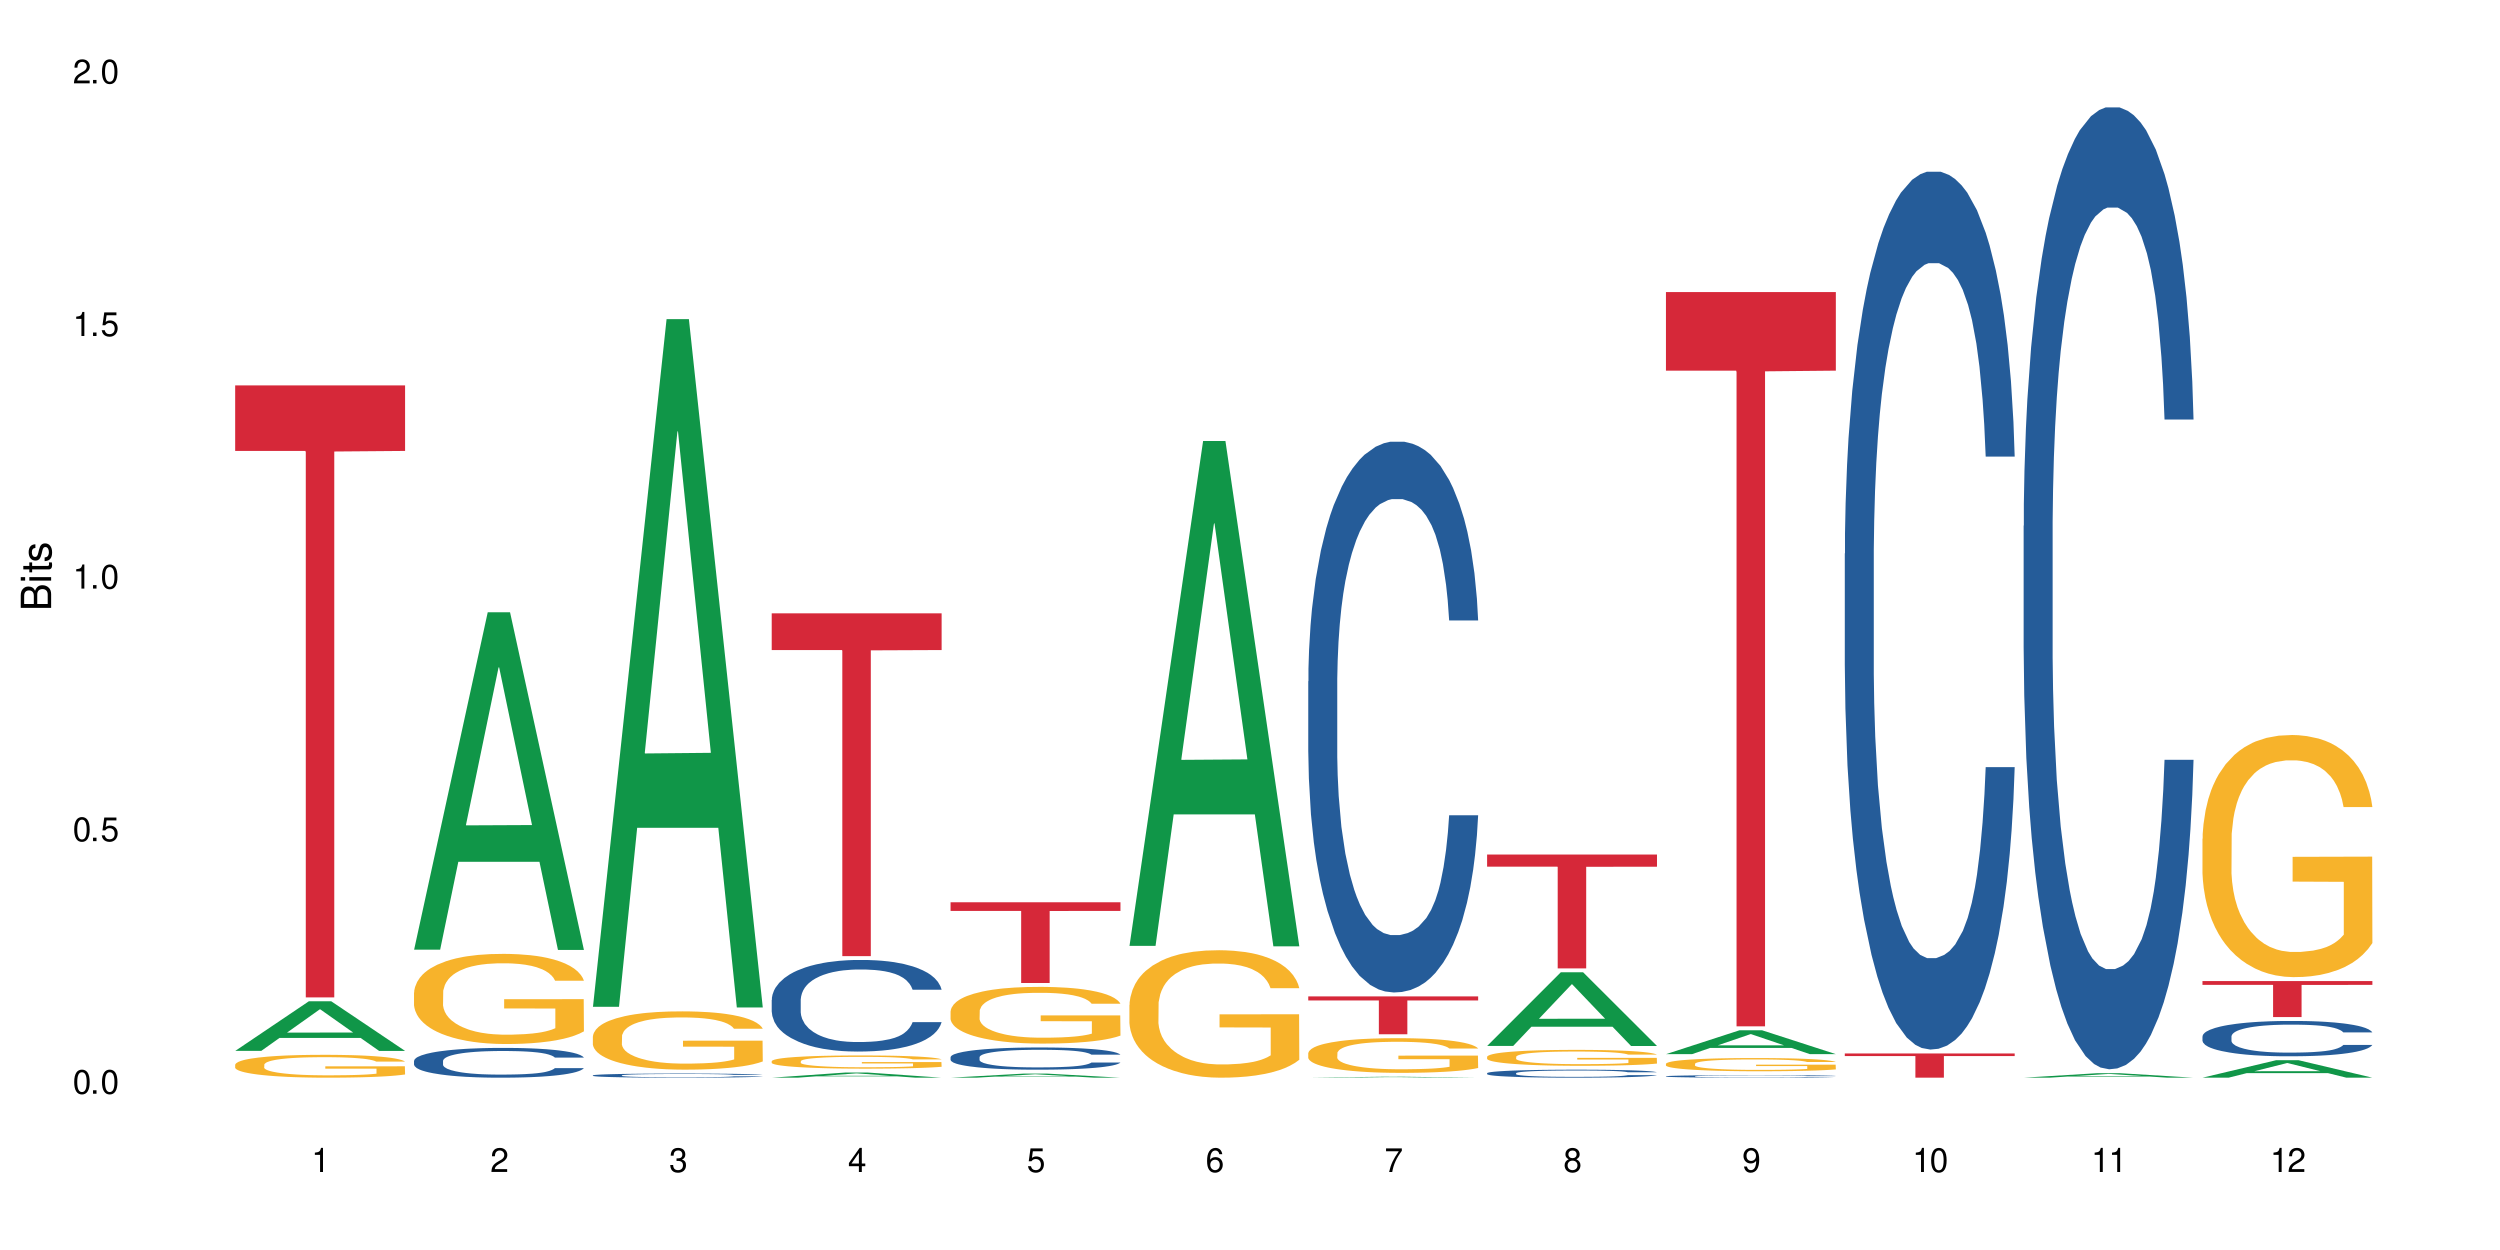
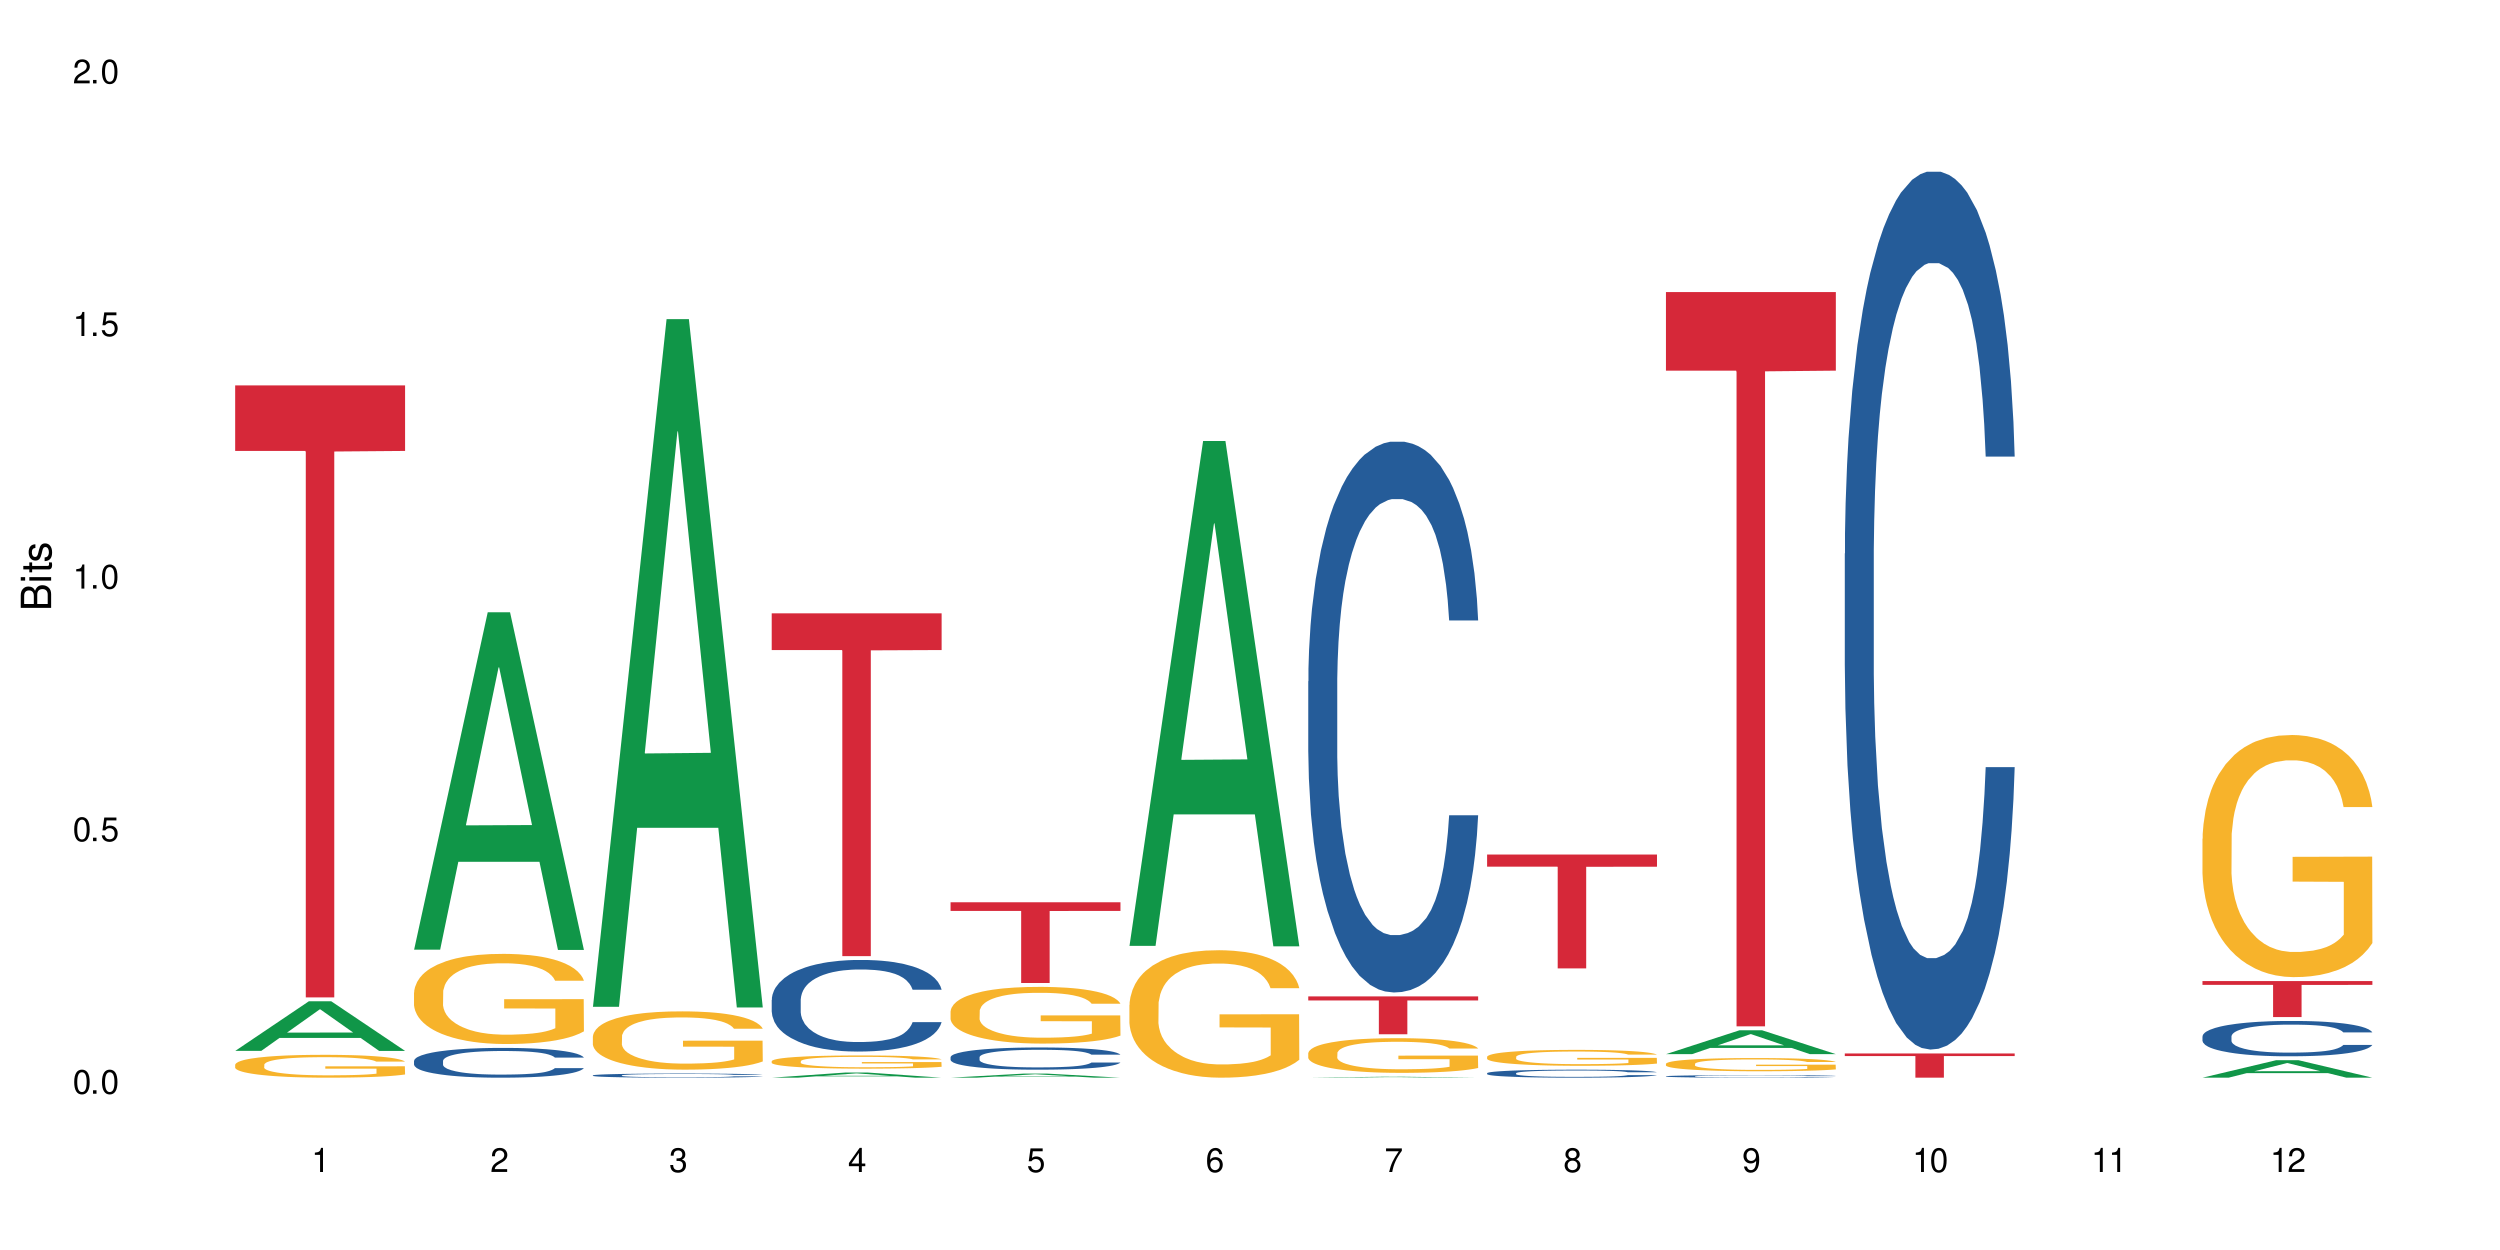
<svg xmlns="http://www.w3.org/2000/svg" xmlns:xlink="http://www.w3.org/1999/xlink" width="720" height="360" viewBox="0 0 720 360">
  <defs>
    <g>
      <g id="glyph-0-0">
</g>
      <g id="glyph-0-1">
        <path d="M 2.641 -6.938 C 2 -6.938 1.422 -6.656 1.078 -6.172 C 0.641 -5.562 0.406 -4.641 0.406 -3.359 C 0.406 -1.016 1.188 0.219 2.641 0.219 C 4.078 0.219 4.859 -1.016 4.859 -3.297 C 4.859 -4.641 4.656 -5.547 4.203 -6.172 C 3.844 -6.656 3.281 -6.938 2.641 -6.938 Z M 2.641 -6.188 C 3.547 -6.188 4 -5.25 4 -3.375 C 4 -1.406 3.562 -0.484 2.625 -0.484 C 1.734 -0.484 1.281 -1.438 1.281 -3.344 C 1.281 -5.25 1.734 -6.188 2.641 -6.188 Z M 2.641 -6.188 " />
      </g>
      <g id="glyph-0-2">
        <path d="M 1.828 -1 L 0.828 -1 L 0.828 0 L 1.828 0 Z M 1.828 -1 " />
      </g>
      <g id="glyph-0-3">
        <path d="M 4.562 -6.797 L 1.062 -6.797 L 0.547 -3.094 L 1.328 -3.094 C 1.719 -3.562 2.047 -3.734 2.578 -3.734 C 3.484 -3.734 4.062 -3.109 4.062 -2.094 C 4.062 -1.125 3.484 -0.531 2.578 -0.531 C 1.828 -0.531 1.375 -0.906 1.188 -1.672 L 0.328 -1.672 C 0.453 -1.109 0.547 -0.844 0.75 -0.594 C 1.125 -0.078 1.828 0.219 2.594 0.219 C 3.969 0.219 4.922 -0.781 4.922 -2.219 C 4.922 -3.562 4.031 -4.484 2.719 -4.484 C 2.25 -4.484 1.859 -4.359 1.469 -4.062 L 1.734 -5.969 L 4.562 -5.969 Z M 4.562 -6.797 " />
      </g>
      <g id="glyph-0-4">
        <path d="M 2.484 -4.938 L 2.484 0 L 3.328 0 L 3.328 -6.938 L 2.766 -6.938 C 2.469 -5.875 2.281 -5.734 0.984 -5.562 L 0.984 -4.938 Z M 2.484 -4.938 " />
      </g>
      <g id="glyph-0-5">
        <path d="M 4.859 -0.828 L 1.281 -0.828 C 1.359 -1.406 1.672 -1.781 2.5 -2.281 L 3.469 -2.828 C 4.406 -3.344 4.906 -4.062 4.906 -4.906 C 4.906 -5.484 4.672 -6.031 4.266 -6.406 C 3.859 -6.766 3.375 -6.938 2.719 -6.938 C 1.859 -6.938 1.219 -6.625 0.844 -6.031 C 0.609 -5.672 0.5 -5.234 0.484 -4.531 L 1.328 -4.531 C 1.359 -5.016 1.406 -5.281 1.531 -5.516 C 1.75 -5.938 2.188 -6.203 2.703 -6.203 C 3.469 -6.203 4.031 -5.641 4.031 -4.891 C 4.031 -4.344 3.719 -3.859 3.125 -3.516 L 2.234 -3 C 0.812 -2.172 0.406 -1.531 0.328 -0.016 L 4.859 -0.016 Z M 4.859 -0.828 " />
      </g>
      <g id="glyph-0-6">
        <path d="M 2.125 -3.188 L 2.578 -3.188 C 3.5 -3.188 3.984 -2.766 3.984 -1.922 C 3.984 -1.062 3.469 -0.531 2.594 -0.531 C 1.656 -0.531 1.203 -1 1.156 -2.016 L 0.312 -2.016 C 0.344 -1.453 0.438 -1.094 0.609 -0.781 C 0.953 -0.109 1.625 0.219 2.547 0.219 C 3.953 0.219 4.859 -0.625 4.859 -1.938 C 4.859 -2.828 4.516 -3.297 3.703 -3.594 C 4.344 -3.844 4.656 -4.328 4.656 -5.031 C 4.656 -6.219 3.875 -6.938 2.578 -6.938 C 1.203 -6.938 0.484 -6.172 0.453 -4.703 L 1.297 -4.703 C 1.312 -5.125 1.344 -5.359 1.453 -5.578 C 1.641 -5.969 2.062 -6.203 2.594 -6.203 C 3.344 -6.203 3.797 -5.75 3.797 -5 C 3.797 -4.516 3.609 -4.219 3.25 -4.047 C 3.016 -3.953 2.703 -3.922 2.125 -3.906 Z M 2.125 -3.188 " />
      </g>
      <g id="glyph-0-7">
        <path d="M 3.141 -1.672 L 3.141 0 L 3.984 0 L 3.984 -1.672 L 4.984 -1.672 L 4.984 -2.438 L 3.984 -2.438 L 3.984 -6.938 L 3.359 -6.938 L 0.266 -2.578 L 0.266 -1.672 Z M 3.141 -2.438 L 1 -2.438 L 3.141 -5.5 Z M 3.141 -2.438 " />
      </g>
      <g id="glyph-0-8">
        <path d="M 4.781 -5.125 C 4.609 -6.266 3.891 -6.938 2.844 -6.938 C 2.094 -6.938 1.422 -6.578 1.031 -5.953 C 0.594 -5.266 0.406 -4.422 0.406 -3.172 C 0.406 -2 0.578 -1.25 0.984 -0.641 C 1.359 -0.078 1.953 0.219 2.703 0.219 C 3.984 0.219 4.922 -0.75 4.922 -2.094 C 4.922 -3.375 4.062 -4.281 2.844 -4.281 C 2.172 -4.281 1.641 -4.031 1.281 -3.516 C 1.281 -5.234 1.828 -6.188 2.797 -6.188 C 3.391 -6.188 3.797 -5.797 3.938 -5.125 Z M 2.734 -3.531 C 3.547 -3.531 4.062 -2.953 4.062 -2.031 C 4.062 -1.156 3.484 -0.531 2.703 -0.531 C 1.922 -0.531 1.328 -1.188 1.328 -2.078 C 1.328 -2.938 1.906 -3.531 2.734 -3.531 Z M 2.734 -3.531 " />
      </g>
      <g id="glyph-0-9">
        <path d="M 4.984 -6.797 L 0.438 -6.797 L 0.438 -5.969 L 4.109 -5.969 C 2.5 -3.656 1.828 -2.234 1.328 0 L 2.219 0 C 2.594 -2.172 3.453 -4.047 4.984 -6.094 Z M 4.984 -6.797 " />
      </g>
      <g id="glyph-0-10">
        <path d="M 3.75 -3.656 C 4.469 -4.094 4.688 -4.438 4.688 -5.078 C 4.688 -6.172 3.844 -6.938 2.641 -6.938 C 1.438 -6.938 0.594 -6.172 0.594 -5.094 C 0.594 -4.438 0.812 -4.094 1.516 -3.656 C 0.734 -3.266 0.359 -2.703 0.359 -1.922 C 0.359 -0.656 1.281 0.219 2.641 0.219 C 3.984 0.219 4.922 -0.656 4.922 -1.922 C 4.922 -2.703 4.531 -3.266 3.75 -3.656 Z M 2.641 -6.188 C 3.359 -6.188 3.812 -5.75 3.812 -5.062 C 3.812 -4.406 3.344 -3.984 2.641 -3.984 C 1.922 -3.984 1.453 -4.406 1.453 -5.078 C 1.453 -5.75 1.922 -6.188 2.641 -6.188 Z M 2.641 -3.266 C 3.484 -3.266 4.062 -2.719 4.062 -1.906 C 4.062 -1.078 3.484 -0.531 2.625 -0.531 C 1.797 -0.531 1.219 -1.094 1.219 -1.906 C 1.219 -2.719 1.781 -3.266 2.641 -3.266 Z M 2.641 -3.266 " />
      </g>
      <g id="glyph-0-11">
        <path d="M 0.516 -1.578 C 0.672 -0.453 1.406 0.219 2.438 0.219 C 3.188 0.219 3.859 -0.141 4.266 -0.766 C 4.688 -1.453 4.891 -2.297 4.891 -3.547 C 4.891 -4.719 4.703 -5.453 4.312 -6.078 C 3.938 -6.641 3.344 -6.938 2.594 -6.938 C 1.297 -6.938 0.359 -5.969 0.359 -4.625 C 0.359 -3.344 1.234 -2.453 2.453 -2.453 C 3.094 -2.453 3.578 -2.672 4.016 -3.203 C 4 -1.484 3.469 -0.531 2.5 -0.531 C 1.906 -0.531 1.484 -0.906 1.359 -1.578 Z M 2.578 -6.203 C 3.375 -6.203 3.969 -5.531 3.969 -4.641 C 3.969 -3.797 3.391 -3.188 2.547 -3.188 C 1.734 -3.188 1.234 -3.766 1.234 -4.688 C 1.234 -5.562 1.797 -6.203 2.578 -6.203 Z M 2.578 -6.203 " />
      </g>
      <g id="glyph-1-0">
</g>
      <g id="glyph-1-1">
        <path d="M 0 -0.953 L 0 -4.891 C 0 -5.719 -0.234 -6.344 -0.734 -6.797 C -1.188 -7.234 -1.812 -7.469 -2.5 -7.469 C -3.547 -7.469 -4.188 -7 -4.625 -5.875 C -4.984 -6.688 -5.625 -7.094 -6.531 -7.094 C -7.172 -7.094 -7.734 -6.859 -8.141 -6.391 C -8.562 -5.922 -8.75 -5.344 -8.75 -4.5 L -8.75 -0.953 Z M -4.984 -2.062 L -7.766 -2.062 L -7.766 -4.219 C -7.766 -4.844 -7.688 -5.203 -7.453 -5.5 C -7.219 -5.812 -6.859 -5.969 -6.375 -5.969 C -5.891 -5.969 -5.531 -5.812 -5.297 -5.5 C -5.062 -5.203 -4.984 -4.844 -4.984 -4.219 Z M -0.984 -2.062 L -4 -2.062 L -4 -4.781 C -4 -5.766 -3.438 -6.359 -2.484 -6.359 C -1.547 -6.359 -0.984 -5.766 -0.984 -4.781 Z M -0.984 -2.062 " />
      </g>
      <g id="glyph-1-2">
        <path d="M -6.281 -1.797 L -6.281 -0.797 L 0 -0.797 L 0 -1.797 Z M -8.75 -1.797 L -8.75 -0.797 L -7.484 -0.797 L -7.484 -1.797 Z M -8.75 -1.797 " />
      </g>
      <g id="glyph-1-3">
        <path d="M -6.281 -3.047 L -6.281 -2.016 L -8.016 -2.016 L -8.016 -1.016 L -6.281 -1.016 L -6.281 -0.172 L -5.469 -0.172 L -5.469 -1.016 L -0.719 -1.016 C -0.078 -1.016 0.281 -1.453 0.281 -2.234 C 0.281 -2.5 0.25 -2.719 0.188 -3.047 L -0.641 -3.047 C -0.609 -2.906 -0.594 -2.766 -0.594 -2.562 C -0.594 -2.141 -0.719 -2.016 -1.156 -2.016 L -5.469 -2.016 L -5.469 -3.047 Z M -6.281 -3.047 " />
      </g>
      <g id="glyph-1-4">
        <path d="M -4.531 -5.25 C -5.766 -5.25 -6.469 -4.422 -6.469 -2.969 C -6.469 -1.516 -5.719 -0.562 -4.547 -0.562 C -3.562 -0.562 -3.094 -1.062 -2.734 -2.562 L -2.516 -3.484 C -2.344 -4.188 -2.094 -4.469 -1.641 -4.469 C -1.047 -4.469 -0.641 -3.875 -0.641 -3 C -0.641 -2.453 -0.797 -2 -1.062 -1.75 C -1.25 -1.594 -1.422 -1.531 -1.875 -1.469 L -1.875 -0.406 C -0.422 -0.453 0.281 -1.266 0.281 -2.922 C 0.281 -4.5 -0.5 -5.516 -1.719 -5.516 C -2.656 -5.516 -3.172 -4.984 -3.469 -3.734 L -3.703 -2.766 C -3.891 -1.953 -4.156 -1.609 -4.594 -1.609 C -5.188 -1.609 -5.547 -2.125 -5.547 -2.938 C -5.547 -3.75 -5.203 -4.172 -4.531 -4.203 Z M -4.531 -5.25 " />
      </g>
    </g>
  </defs>
  <rect x="-72" y="-36" width="864" height="432" fill="rgb(100%, 100%, 100%)" fill-opacity="1" />
  <path fill-rule="nonzero" fill="rgb(6.275%, 58.824%, 28.235%)" fill-opacity="1" d="M 67.73 302.648 L 67.785 302.637 L 88.957 288.363 L 95.387 288.363 L 116.664 302.664 L 109.188 302.664 L 103.855 298.93 L 80.488 298.93 L 75.258 302.648 L 67.73 302.648 L 82.734 297.387 L 101.711 297.371 L 92.25 290.699 L 92.145 290.684 L 92.039 290.727 L 82.684 297.371 L 82.734 297.387 Z M 67.73 302.648 " />
  <path fill-rule="nonzero" fill="rgb(96.863%, 70.196%, 16.863%)" fill-opacity="1" d="M 67.73 306.605 L 67.789 306.602 L 67.789 306.48 L 68.031 306.211 L 68.625 305.836 L 69.402 305.531 L 70.238 305.289 L 70.773 305.164 L 71.668 304.984 L 72.445 304.852 L 74.414 304.578 L 76.922 304.328 L 78.293 304.219 L 79.844 304.117 L 82.051 304 L 83.066 303.961 L 86.172 303.863 L 89.691 303.805 L 93.57 303.785 L 95.359 303.793 L 97.805 303.816 L 101.148 303.883 L 103.059 303.941 L 104.551 304 L 106.102 304.078 L 108.012 304.199 L 109.801 304.344 L 111.234 304.488 L 112.664 304.668 L 113.859 304.863 L 114.871 305.074 L 115.77 305.324 L 116.305 305.535 L 116.664 305.746 L 108.367 305.746 L 107.891 305.535 L 107.355 305.375 L 106.461 305.176 L 105.562 305.031 L 104.668 304.918 L 102.996 304.762 L 101.566 304.664 L 99.777 304.578 L 98.047 304.523 L 96.074 304.488 L 94.883 304.477 L 91.719 304.477 L 88.855 304.52 L 87.184 304.566 L 85.992 304.617 L 84.32 304.707 L 83.305 304.777 L 82.707 304.824 L 80.918 305.012 L 79.727 305.18 L 79.07 305.297 L 78.234 305.477 L 77.637 305.637 L 76.98 305.879 L 76.621 306.059 L 76.145 306.469 L 76.086 307.551 L 76.266 307.781 L 76.621 308.027 L 77.102 308.242 L 77.816 308.473 L 78.531 308.648 L 79.785 308.883 L 80.859 309.039 L 81.695 309.141 L 83.305 309.305 L 83.961 309.355 L 85.512 309.465 L 87.125 309.551 L 89.094 309.621 L 90.586 309.656 L 92.973 309.688 L 96.016 309.688 L 99.598 309.652 L 101.863 309.605 L 103.414 309.555 L 104.43 309.512 L 105.684 309.449 L 106.578 309.387 L 107.414 309.32 L 108.43 309.219 L 108.43 307.781 L 93.688 307.773 L 93.688 307.102 L 116.602 307.094 L 116.664 309.449 L 115.41 309.609 L 113.859 309.766 L 112.367 309.887 L 110.816 309.988 L 108.605 310.102 L 106.816 310.176 L 104.07 310.258 L 101.566 310.312 L 98.941 310.352 L 96.613 310.367 L 93.867 310.375 L 91.422 310.363 L 88.797 310.324 L 86.707 310.277 L 84.797 310.219 L 82.887 310.141 L 80.5 310.012 L 78.949 309.91 L 77.34 309.785 L 75.727 309.633 L 74.297 309.473 L 73.34 309.344 L 72.387 309.199 L 71.371 309.02 L 70.418 308.816 L 69.699 308.629 L 69.043 308.418 L 68.566 308.219 L 68.09 307.949 L 67.852 307.734 L 67.73 307.547 Z M 67.73 306.605 " />
  <path fill-rule="nonzero" fill="rgb(83.922%, 15.686%, 22.353%)" fill-opacity="1" d="M 67.73 111.004 L 116.664 111.004 L 116.664 129.867 L 96.27 130.035 L 96.27 287.242 L 88.066 287.242 L 88.066 130.199 L 87.945 129.867 L 67.73 129.867 Z M 67.73 111.004 " />
  <path fill-rule="nonzero" fill="rgb(6.275%, 58.824%, 28.235%)" fill-opacity="1" d="M 119.238 273.5 L 119.289 273.406 L 140.465 176.34 L 146.895 176.34 L 168.172 273.59 L 160.695 273.59 L 155.363 248.203 L 131.996 248.203 L 126.766 273.5 L 119.238 273.5 L 134.242 237.703 L 153.219 237.613 L 143.758 192.227 L 143.652 192.137 L 143.547 192.41 L 134.191 237.613 L 134.242 237.703 Z M 119.238 273.5 " />
  <path fill-rule="nonzero" fill="rgb(14.51%, 36.078%, 60%)" fill-opacity="1" d="M 119.238 305.531 L 119.297 305.523 L 119.297 305.336 L 119.477 305.039 L 119.895 304.66 L 120.312 304.402 L 121.387 303.941 L 122.879 303.492 L 124.43 303.148 L 125.562 302.945 L 126.578 302.789 L 128.906 302.5 L 130.398 302.352 L 132.008 302.215 L 133.977 302.082 L 135.41 302.004 L 138.633 301.879 L 141.02 301.824 L 142.871 301.801 L 146.867 301.801 L 149.254 301.832 L 150.984 301.871 L 152.895 301.934 L 154.504 302.004 L 157.309 302.176 L 159.816 302.398 L 160.949 302.523 L 162.742 302.766 L 164.113 303 L 165.066 303.203 L 166.141 303.492 L 167.098 303.848 L 167.812 304.246 L 168.172 304.582 L 159.816 304.582 L 159.398 304.27 L 158.922 304.027 L 158.027 303.707 L 157.133 303.477 L 155.879 303.25 L 154.746 303.102 L 153.191 302.953 L 151.82 302.859 L 150.387 302.789 L 149.016 302.742 L 146.391 302.695 L 143.348 302.695 L 142.211 302.711 L 139.887 302.773 L 138.633 302.828 L 136.844 302.938 L 135.59 303.039 L 134.098 303.195 L 133.082 303.328 L 131.828 303.535 L 130.934 303.715 L 129.922 303.973 L 129.324 304.168 L 128.785 304.387 L 128.309 304.645 L 127.949 304.922 L 127.711 305.211 L 127.594 305.492 L 127.594 306.707 L 127.711 306.988 L 128.012 307.316 L 128.785 307.797 L 129.922 308.211 L 131.234 308.539 L 132.484 308.777 L 133.203 308.887 L 134.156 309.012 L 135.648 309.168 L 137.797 309.324 L 139.051 309.387 L 140.961 309.449 L 142.93 309.48 L 145.555 309.48 L 147.883 309.449 L 149.434 309.41 L 151.043 309.348 L 153.254 309.215 L 154.625 309.09 L 155.816 308.941 L 156.715 308.793 L 157.309 308.664 L 158.207 308.422 L 158.922 308.156 L 159.457 307.883 L 159.816 307.617 L 168.172 307.617 L 167.812 307.93 L 167.277 308.234 L 166.738 308.461 L 165.902 308.738 L 164.949 308.98 L 163.574 309.254 L 162.441 309.434 L 160.949 309.629 L 159.578 309.777 L 158.086 309.91 L 155.879 310.07 L 154.445 310.148 L 152.895 310.219 L 151.043 310.281 L 148.719 310.336 L 146.211 310.367 L 143.883 310.375 L 141.379 310.359 L 139.527 310.328 L 137.082 310.258 L 134.039 310.117 L 131.828 309.965 L 130.098 309.816 L 128.605 309.66 L 126.938 309.449 L 124.789 309.105 L 123.477 308.84 L 122.582 308.617 L 121.566 308.312 L 120.852 308.039 L 120.016 307.602 L 119.418 307.043 L 119.238 306.613 Z M 119.238 305.531 " />
  <path fill-rule="nonzero" fill="rgb(96.863%, 70.196%, 16.863%)" fill-opacity="1" d="M 119.238 285.836 L 119.297 285.812 L 119.297 285.336 L 119.535 284.27 L 120.133 282.801 L 120.91 281.59 L 121.746 280.641 L 122.281 280.145 L 123.176 279.434 L 123.953 278.91 L 125.922 277.844 L 128.43 276.848 L 129.801 276.422 L 131.352 276.016 L 133.559 275.566 L 134.574 275.402 L 137.676 275.02 L 141.199 274.785 L 145.078 274.715 L 146.867 274.738 L 149.312 274.832 L 152.656 275.094 L 154.566 275.328 L 156.059 275.566 L 157.609 275.875 L 159.52 276.348 L 161.309 276.918 L 162.742 277.488 L 164.172 278.199 L 165.367 278.957 L 166.379 279.789 L 167.277 280.785 L 167.812 281.613 L 168.172 282.445 L 159.875 282.445 L 159.398 281.613 L 158.863 280.973 L 157.965 280.191 L 157.07 279.621 L 156.176 279.172 L 154.504 278.555 L 153.074 278.176 L 151.281 277.844 L 149.551 277.629 L 147.582 277.488 L 146.391 277.441 L 143.227 277.441 L 140.363 277.605 L 138.691 277.797 L 137.5 277.984 L 135.828 278.34 L 134.812 278.625 L 134.215 278.816 L 132.426 279.551 L 131.234 280.215 L 130.578 280.664 L 129.742 281.375 L 129.145 282.016 L 128.488 282.965 L 128.129 283.676 L 127.652 285.289 L 127.594 289.559 L 127.773 290.457 L 128.129 291.43 L 128.605 292.285 L 129.324 293.188 L 130.039 293.875 L 131.293 294.797 L 132.367 295.414 L 133.203 295.816 L 134.812 296.457 L 135.469 296.672 L 137.02 297.098 L 138.633 297.43 L 140.602 297.715 L 142.094 297.855 L 144.48 297.977 L 147.523 297.977 L 151.105 297.832 L 153.371 297.645 L 154.922 297.453 L 155.938 297.289 L 157.191 297.027 L 158.086 296.789 L 158.922 296.531 L 159.938 296.125 L 159.938 290.457 L 145.195 290.434 L 145.195 287.777 L 168.109 287.754 L 168.172 297.027 L 166.918 297.668 L 165.367 298.285 L 163.875 298.758 L 162.324 299.16 L 160.113 299.613 L 158.324 299.898 L 155.578 300.23 L 153.074 300.441 L 150.449 300.586 L 148.121 300.656 L 145.375 300.68 L 142.93 300.633 L 140.305 300.488 L 138.215 300.301 L 136.305 300.062 L 134.395 299.754 L 132.008 299.258 L 130.457 298.852 L 128.848 298.355 L 127.234 297.762 L 125.801 297.121 L 124.848 296.625 L 123.895 296.055 L 122.879 295.344 L 121.926 294.539 L 121.207 293.801 L 120.551 292.973 L 120.074 292.191 L 119.598 291.121 L 119.359 290.27 L 119.238 289.535 Z M 119.238 285.836 " />
  <path fill-rule="nonzero" fill="rgb(6.275%, 58.824%, 28.235%)" fill-opacity="1" d="M 170.746 289.965 L 170.797 289.777 L 191.973 91.914 L 198.402 91.914 L 219.68 290.148 L 212.203 290.148 L 206.871 238.402 L 183.504 238.402 L 178.273 289.965 L 170.746 289.965 L 185.75 216.996 L 204.727 216.812 L 195.266 124.301 L 195.16 124.113 L 195.055 124.672 L 185.699 216.812 L 185.75 216.996 Z M 170.746 289.965 " />
  <path fill-rule="nonzero" fill="rgb(14.51%, 36.078%, 60%)" fill-opacity="1" d="M 170.746 309.703 L 170.805 309.703 L 170.805 309.676 L 170.984 309.633 L 171.402 309.582 L 171.82 309.547 L 172.895 309.48 L 174.387 309.418 L 175.938 309.371 L 177.07 309.344 L 178.086 309.32 L 180.414 309.281 L 181.906 309.262 L 183.516 309.242 L 185.484 309.223 L 186.918 309.215 L 190.141 309.195 L 192.527 309.188 L 194.375 309.184 L 198.375 309.184 L 200.762 309.188 L 202.492 309.195 L 204.402 309.203 L 206.012 309.215 L 208.816 309.238 L 211.324 309.266 L 212.457 309.285 L 214.25 309.32 L 215.621 309.352 L 216.574 309.379 L 217.648 309.418 L 218.605 309.469 L 219.32 309.523 L 219.68 309.57 L 211.324 309.57 L 210.906 309.527 L 210.43 309.492 L 209.535 309.449 L 208.641 309.418 L 207.387 309.387 L 206.25 309.367 L 204.699 309.344 L 203.328 309.332 L 201.895 309.32 L 200.523 309.316 L 197.898 309.309 L 194.855 309.309 L 193.719 309.312 L 191.395 309.32 L 190.141 309.328 L 188.352 309.344 L 187.098 309.355 L 185.605 309.379 L 184.59 309.398 L 183.336 309.426 L 182.441 309.449 L 181.426 309.484 L 180.832 309.512 L 180.293 309.543 L 179.816 309.578 L 179.457 309.617 L 179.219 309.656 L 179.102 309.695 L 179.102 309.867 L 179.219 309.906 L 179.52 309.949 L 180.293 310.016 L 181.426 310.074 L 182.742 310.121 L 183.992 310.152 L 184.711 310.168 L 185.664 310.184 L 187.156 310.207 L 189.305 310.227 L 190.559 310.238 L 192.469 310.246 L 194.438 310.25 L 197.062 310.25 L 199.391 310.246 L 200.941 310.242 L 202.551 310.23 L 204.762 310.215 L 206.133 310.195 L 207.324 310.176 L 208.223 310.156 L 208.816 310.137 L 209.711 310.102 L 210.43 310.066 L 210.965 310.027 L 211.324 309.992 L 219.68 309.992 L 219.32 310.035 L 218.785 310.078 L 218.246 310.109 L 217.41 310.148 L 216.457 310.18 L 215.082 310.219 L 213.949 310.242 L 212.457 310.27 L 211.086 310.293 L 209.594 310.309 L 207.387 310.332 L 205.953 310.344 L 204.402 310.352 L 202.551 310.359 L 200.227 310.367 L 197.719 310.371 L 195.391 310.375 L 192.887 310.371 L 191.035 310.367 L 188.59 310.359 L 185.547 310.34 L 183.336 310.316 L 181.605 310.297 L 180.113 310.273 L 178.445 310.246 L 176.297 310.199 L 174.984 310.16 L 174.086 310.129 L 173.074 310.09 L 172.355 310.051 L 171.523 309.988 L 170.926 309.91 L 170.746 309.852 Z M 170.746 309.703 " />
  <path fill-rule="nonzero" fill="rgb(96.863%, 70.196%, 16.863%)" fill-opacity="1" d="M 170.746 298.465 L 170.805 298.449 L 170.805 298.141 L 171.043 297.453 L 171.641 296.5 L 172.418 295.719 L 173.254 295.105 L 173.789 294.781 L 174.684 294.324 L 175.461 293.984 L 177.43 293.297 L 179.938 292.652 L 181.309 292.375 L 182.859 292.113 L 185.066 291.824 L 186.082 291.715 L 189.184 291.473 L 192.707 291.316 L 196.586 291.273 L 198.375 291.285 L 200.82 291.348 L 204.164 291.516 L 206.074 291.672 L 207.566 291.824 L 209.117 292.023 L 211.027 292.328 L 212.816 292.699 L 214.25 293.066 L 215.68 293.527 L 216.875 294.016 L 217.887 294.555 L 218.785 295.195 L 219.32 295.734 L 219.68 296.27 L 211.383 296.27 L 210.906 295.734 L 210.371 295.32 L 209.473 294.812 L 208.578 294.445 L 207.684 294.156 L 206.012 293.754 L 204.582 293.512 L 202.789 293.297 L 201.059 293.156 L 199.09 293.066 L 197.898 293.035 L 194.734 293.035 L 191.871 293.141 L 190.199 293.266 L 189.008 293.387 L 187.336 293.617 L 186.32 293.801 L 185.723 293.926 L 183.934 294.398 L 182.742 294.828 L 182.086 295.121 L 181.25 295.582 L 180.652 295.996 L 179.996 296.609 L 179.637 297.066 L 179.16 298.109 L 179.102 300.871 L 179.281 301.453 L 179.637 302.082 L 180.113 302.633 L 180.832 303.219 L 181.547 303.66 L 182.801 304.258 L 183.875 304.66 L 184.711 304.918 L 186.32 305.332 L 186.977 305.473 L 188.527 305.746 L 190.141 305.961 L 192.109 306.145 L 193.602 306.238 L 195.988 306.316 L 199.031 306.316 L 202.613 306.223 L 204.879 306.102 L 206.43 305.977 L 207.445 305.871 L 208.699 305.699 L 209.594 305.547 L 210.43 305.379 L 211.445 305.117 L 211.445 301.453 L 196.703 301.438 L 196.703 299.723 L 219.617 299.707 L 219.68 305.699 L 218.426 306.113 L 216.875 306.516 L 215.383 306.82 L 213.832 307.082 L 211.621 307.371 L 209.832 307.555 L 207.086 307.77 L 204.582 307.91 L 201.957 308 L 199.629 308.047 L 196.883 308.062 L 194.438 308.031 L 191.812 307.941 L 189.723 307.816 L 187.812 307.664 L 185.902 307.465 L 183.516 307.145 L 181.965 306.883 L 180.355 306.559 L 178.742 306.176 L 177.309 305.762 L 176.355 305.441 L 175.402 305.074 L 174.387 304.613 L 173.43 304.09 L 172.715 303.617 L 172.059 303.078 L 171.582 302.574 L 171.105 301.883 L 170.867 301.332 L 170.746 300.855 Z M 170.746 298.465 " />
  <path fill-rule="nonzero" fill="rgb(6.275%, 58.824%, 28.235%)" fill-opacity="1" d="M 222.254 310.371 L 222.305 310.371 L 243.48 308.891 L 249.91 308.891 L 271.188 310.375 L 263.711 310.375 L 258.379 309.988 L 235.008 309.988 L 229.781 310.371 L 222.254 310.371 L 237.258 309.828 L 256.234 309.824 L 246.773 309.133 L 246.668 309.133 L 246.562 309.137 L 237.207 309.824 L 237.258 309.828 Z M 222.254 310.371 " />
  <path fill-rule="nonzero" fill="rgb(14.51%, 36.078%, 60%)" fill-opacity="1" d="M 222.254 287.953 L 222.312 287.93 L 222.312 287.352 L 222.492 286.434 L 222.91 285.277 L 223.328 284.484 L 224.402 283.062 L 225.895 281.688 L 227.445 280.625 L 228.578 280 L 229.594 279.52 L 231.922 278.625 L 233.414 278.168 L 235.023 277.758 L 236.992 277.348 L 238.426 277.105 L 241.648 276.723 L 244.035 276.555 L 245.883 276.48 L 249.883 276.48 L 252.27 276.578 L 254 276.699 L 255.91 276.891 L 257.52 277.105 L 260.324 277.637 L 262.832 278.312 L 263.965 278.699 L 265.754 279.445 L 267.129 280.168 L 268.082 280.797 L 269.156 281.688 L 270.113 282.773 L 270.828 284 L 271.188 285.039 L 262.832 285.039 L 262.414 284.074 L 261.938 283.324 L 261.043 282.336 L 260.145 281.641 L 258.895 280.941 L 257.758 280.48 L 256.207 280.023 L 254.836 279.734 L 253.402 279.52 L 252.031 279.371 L 249.406 279.227 L 246.363 279.227 L 245.227 279.277 L 242.902 279.469 L 241.648 279.637 L 239.855 279.977 L 238.605 280.289 L 237.113 280.77 L 236.098 281.18 L 234.844 281.809 L 233.949 282.363 L 232.934 283.156 L 232.34 283.762 L 231.801 284.434 L 231.324 285.23 L 230.965 286.074 L 230.727 286.965 L 230.609 287.832 L 230.609 291.57 L 230.727 292.438 L 231.027 293.449 L 231.801 294.918 L 232.934 296.199 L 234.25 297.211 L 235.5 297.934 L 236.219 298.27 L 237.172 298.656 L 238.664 299.137 L 240.812 299.621 L 242.066 299.812 L 243.977 300.004 L 245.945 300.102 L 248.57 300.102 L 250.898 300.004 L 252.449 299.887 L 254.059 299.691 L 256.266 299.281 L 257.641 298.898 L 258.832 298.438 L 259.73 297.98 L 260.324 297.594 L 261.219 296.848 L 261.938 296.027 L 262.473 295.184 L 262.832 294.367 L 271.188 294.367 L 270.828 295.328 L 270.289 296.27 L 269.754 296.969 L 268.918 297.812 L 267.965 298.559 L 266.59 299.402 L 265.457 299.957 L 263.965 300.559 L 262.594 301.02 L 261.102 301.43 L 258.895 301.91 L 257.461 302.152 L 255.91 302.367 L 254.059 302.562 L 251.73 302.73 L 249.227 302.824 L 246.898 302.852 L 244.391 302.801 L 242.543 302.707 L 240.098 302.488 L 237.051 302.055 L 234.844 301.598 L 233.113 301.137 L 231.621 300.656 L 229.953 300.004 L 227.805 298.945 L 226.492 298.125 L 225.594 297.449 L 224.582 296.512 L 223.863 295.668 L 223.031 294.316 L 222.434 292.605 L 222.254 291.281 Z M 222.254 287.953 " />
  <path fill-rule="nonzero" fill="rgb(96.863%, 70.196%, 16.863%)" fill-opacity="1" d="M 222.254 305.598 L 222.312 305.594 L 222.312 305.527 L 222.551 305.371 L 223.148 305.156 L 223.926 304.977 L 224.762 304.84 L 225.297 304.766 L 226.191 304.664 L 226.969 304.586 L 228.938 304.43 L 231.445 304.285 L 232.816 304.223 L 234.367 304.164 L 236.574 304.098 L 237.59 304.074 L 240.691 304.016 L 244.215 303.984 L 248.094 303.973 L 249.883 303.977 L 252.328 303.988 L 255.672 304.027 L 257.582 304.062 L 259.07 304.098 L 260.625 304.141 L 262.535 304.211 L 264.324 304.293 L 265.754 304.379 L 267.188 304.48 L 268.383 304.594 L 269.395 304.715 L 270.289 304.859 L 270.828 304.98 L 271.188 305.102 L 262.891 305.102 L 262.414 304.98 L 261.875 304.887 L 260.98 304.773 L 260.086 304.691 L 259.191 304.625 L 257.52 304.535 L 256.09 304.48 L 254.297 304.43 L 252.566 304.398 L 250.598 304.379 L 249.406 304.371 L 246.242 304.371 L 243.379 304.395 L 241.707 304.422 L 240.516 304.449 L 238.844 304.504 L 237.828 304.543 L 237.23 304.57 L 235.441 304.68 L 234.25 304.777 L 233.59 304.844 L 232.758 304.945 L 232.16 305.039 L 231.504 305.18 L 231.145 305.281 L 230.668 305.52 L 230.609 306.145 L 230.785 306.273 L 231.145 306.418 L 231.621 306.543 L 232.34 306.672 L 233.055 306.773 L 234.309 306.91 L 235.383 307 L 236.219 307.059 L 237.828 307.152 L 238.484 307.184 L 240.035 307.246 L 241.648 307.293 L 243.617 307.336 L 245.109 307.355 L 247.496 307.375 L 250.539 307.375 L 254.121 307.352 L 256.387 307.324 L 257.938 307.297 L 258.953 307.273 L 260.207 307.234 L 261.102 307.199 L 261.938 307.164 L 262.949 307.105 L 262.949 306.273 L 248.211 306.27 L 248.211 305.883 L 271.125 305.879 L 271.188 307.234 L 269.934 307.328 L 268.383 307.418 L 266.891 307.488 L 265.34 307.547 L 263.129 307.613 L 261.34 307.656 L 258.594 307.703 L 256.09 307.734 L 253.465 307.754 L 251.137 307.766 L 248.391 307.77 L 245.945 307.762 L 243.32 307.742 L 241.23 307.715 L 239.32 307.68 L 237.41 307.633 L 235.023 307.562 L 233.473 307.504 L 231.859 307.43 L 230.25 307.344 L 228.816 307.25 L 227.863 307.176 L 226.91 307.094 L 225.895 306.988 L 224.938 306.871 L 224.223 306.766 L 223.566 306.641 L 223.09 306.527 L 222.613 306.371 L 222.375 306.246 L 222.254 306.141 Z M 222.254 305.598 " />
  <path fill-rule="nonzero" fill="rgb(83.922%, 15.686%, 22.353%)" fill-opacity="1" d="M 222.254 176.641 L 271.188 176.641 L 271.188 187.211 L 250.793 187.301 L 250.793 275.359 L 242.586 275.359 L 242.586 187.395 L 242.469 187.211 L 222.254 187.211 Z M 222.254 176.641 " />
  <path fill-rule="nonzero" fill="rgb(6.275%, 58.824%, 28.235%)" fill-opacity="1" d="M 273.762 310.371 L 273.812 310.371 L 294.984 309.191 L 301.418 309.191 L 322.695 310.375 L 315.219 310.375 L 309.887 310.066 L 286.516 310.066 L 281.289 310.371 L 273.762 310.371 L 288.766 309.938 L 307.742 309.938 L 298.281 309.387 L 298.07 309.387 L 288.711 309.938 L 288.766 309.938 Z M 273.762 310.371 " />
  <path fill-rule="nonzero" fill="rgb(14.51%, 36.078%, 60%)" fill-opacity="1" d="M 273.762 304.457 L 273.82 304.453 L 273.82 304.312 L 274 304.09 L 274.418 303.809 L 274.836 303.617 L 275.91 303.273 L 277.402 302.938 L 278.953 302.684 L 280.086 302.531 L 281.102 302.414 L 283.43 302.195 L 284.922 302.086 L 286.531 301.988 L 288.5 301.887 L 289.934 301.828 L 293.156 301.734 L 295.543 301.695 L 297.391 301.676 L 301.391 301.676 L 303.777 301.699 L 305.508 301.73 L 307.418 301.777 L 309.027 301.828 L 311.832 301.957 L 314.34 302.121 L 315.473 302.215 L 317.262 302.395 L 318.637 302.57 L 319.59 302.723 L 320.664 302.938 L 321.621 303.203 L 322.336 303.5 L 322.695 303.75 L 314.34 303.75 L 313.922 303.52 L 313.445 303.336 L 312.551 303.098 L 311.652 302.93 L 310.402 302.758 L 309.266 302.648 L 307.715 302.535 L 306.344 302.465 L 304.91 302.414 L 303.539 302.379 L 300.914 302.344 L 297.871 302.344 L 296.734 302.355 L 294.41 302.402 L 293.156 302.441 L 291.363 302.523 L 290.113 302.602 L 288.621 302.719 L 287.605 302.816 L 286.352 302.969 L 285.457 303.102 L 284.441 303.297 L 283.848 303.441 L 283.309 303.605 L 282.832 303.797 L 282.473 304.004 L 282.234 304.219 L 282.117 304.43 L 282.117 305.336 L 282.234 305.547 L 282.535 305.793 L 283.309 306.148 L 284.441 306.457 L 285.754 306.703 L 287.008 306.879 L 287.727 306.961 L 288.68 307.055 L 290.172 307.172 L 292.32 307.289 L 293.574 307.336 L 295.484 307.383 L 297.453 307.406 L 300.078 307.406 L 302.406 307.383 L 303.957 307.352 L 305.566 307.305 L 307.773 307.207 L 309.148 307.113 L 310.34 307 L 311.234 306.891 L 311.832 306.797 L 312.727 306.617 L 313.445 306.418 L 313.98 306.211 L 314.34 306.012 L 322.695 306.012 L 322.336 306.246 L 321.797 306.477 L 321.262 306.645 L 320.426 306.848 L 319.473 307.031 L 318.098 307.234 L 316.965 307.371 L 315.473 307.516 L 314.102 307.625 L 312.609 307.727 L 310.402 307.844 L 308.969 307.902 L 307.418 307.953 L 305.566 308 L 303.238 308.043 L 300.734 308.066 L 298.406 308.07 L 295.898 308.059 L 294.051 308.035 L 291.605 307.984 L 288.559 307.879 L 286.352 307.766 L 284.621 307.656 L 283.129 307.539 L 281.461 307.383 L 279.312 307.125 L 278 306.926 L 277.102 306.762 L 276.09 306.535 L 275.371 306.328 L 274.535 306 L 273.941 305.586 L 273.762 305.266 Z M 273.762 304.457 " />
  <path fill-rule="nonzero" fill="rgb(96.863%, 70.196%, 16.863%)" fill-opacity="1" d="M 273.762 291.215 L 273.82 291.203 L 273.82 290.902 L 274.059 290.23 L 274.656 289.309 L 275.434 288.547 L 276.27 287.949 L 276.805 287.637 L 277.699 287.188 L 278.477 286.859 L 280.445 286.191 L 282.949 285.562 L 284.324 285.293 L 285.875 285.039 L 288.082 284.758 L 289.098 284.652 L 292.199 284.414 L 295.723 284.266 L 299.602 284.219 L 301.391 284.234 L 303.836 284.297 L 307.18 284.461 L 309.09 284.609 L 310.578 284.758 L 312.133 284.953 L 314.039 285.25 L 315.832 285.609 L 317.262 285.965 L 318.695 286.414 L 319.891 286.891 L 320.902 287.414 L 321.797 288.039 L 322.336 288.562 L 322.695 289.082 L 314.398 289.082 L 313.922 288.562 L 313.383 288.16 L 312.488 287.668 L 311.594 287.309 L 310.699 287.023 L 309.027 286.637 L 307.598 286.398 L 305.805 286.191 L 304.074 286.055 L 302.105 285.965 L 300.914 285.938 L 297.75 285.938 L 294.887 286.039 L 293.215 286.16 L 292.02 286.277 L 290.352 286.504 L 289.336 286.684 L 288.738 286.801 L 286.949 287.262 L 285.754 287.68 L 285.098 287.965 L 284.266 288.414 L 283.668 288.816 L 283.012 289.41 L 282.652 289.859 L 282.176 290.875 L 282.117 293.559 L 282.293 294.125 L 282.652 294.738 L 283.129 295.273 L 283.848 295.84 L 284.562 296.273 L 285.816 296.855 L 286.891 297.242 L 287.727 297.496 L 289.336 297.898 L 289.992 298.035 L 291.543 298.301 L 293.156 298.512 L 295.125 298.691 L 296.617 298.781 L 299.004 298.855 L 302.047 298.855 L 305.625 298.766 L 307.895 298.645 L 309.445 298.527 L 310.461 298.422 L 311.715 298.258 L 312.609 298.109 L 313.445 297.945 L 314.457 297.691 L 314.457 294.125 L 299.719 294.109 L 299.719 292.441 L 322.633 292.426 L 322.695 298.258 L 321.441 298.66 L 319.891 299.047 L 318.398 299.348 L 316.844 299.602 L 314.637 299.883 L 312.848 300.062 L 310.102 300.27 L 307.598 300.406 L 304.969 300.496 L 302.645 300.539 L 299.898 300.555 L 297.453 300.523 L 294.824 300.434 L 292.738 300.316 L 290.828 300.168 L 288.918 299.973 L 286.531 299.66 L 284.98 299.406 L 283.367 299.094 L 281.758 298.719 L 280.324 298.316 L 279.371 298.004 L 278.414 297.645 L 277.402 297.199 L 276.445 296.691 L 275.73 296.23 L 275.074 295.707 L 274.598 295.215 L 274.121 294.543 L 273.879 294.008 L 273.762 293.543 Z M 273.762 291.215 " />
  <path fill-rule="nonzero" fill="rgb(83.922%, 15.686%, 22.353%)" fill-opacity="1" d="M 273.762 259.855 L 322.695 259.855 L 322.695 262.344 L 302.301 262.363 L 302.301 283.098 L 294.094 283.098 L 294.094 262.387 L 293.977 262.344 L 273.762 262.344 Z M 273.762 259.855 " />
  <path fill-rule="nonzero" fill="rgb(6.275%, 58.824%, 28.235%)" fill-opacity="1" d="M 325.27 272.406 L 325.32 272.27 L 346.492 127.016 L 352.926 127.016 L 374.199 272.543 L 366.727 272.543 L 361.395 234.555 L 338.023 234.555 L 332.797 272.406 L 325.27 272.406 L 340.273 218.84 L 359.25 218.703 L 349.789 150.789 L 349.684 150.652 L 349.578 151.062 L 340.219 218.703 L 340.273 218.84 Z M 325.27 272.406 " />
  <path fill-rule="nonzero" fill="rgb(96.863%, 70.196%, 16.863%)" fill-opacity="1" d="M 325.27 289.387 L 325.328 289.355 L 325.328 288.684 L 325.566 287.176 L 326.164 285.098 L 326.941 283.387 L 327.773 282.047 L 328.312 281.344 L 329.207 280.336 L 329.984 279.598 L 331.953 278.09 L 334.457 276.684 L 335.832 276.078 L 337.383 275.508 L 339.59 274.871 L 340.605 274.637 L 343.707 274.102 L 347.23 273.766 L 351.109 273.664 L 352.898 273.699 L 355.344 273.832 L 358.688 274.199 L 360.594 274.535 L 362.086 274.871 L 363.641 275.309 L 365.547 275.977 L 367.34 276.781 L 368.77 277.586 L 370.203 278.594 L 371.395 279.664 L 372.41 280.84 L 373.305 282.246 L 373.844 283.422 L 374.199 284.594 L 365.906 284.594 L 365.43 283.422 L 364.891 282.516 L 363.996 281.41 L 363.102 280.605 L 362.207 279.969 L 360.535 279.094 L 359.105 278.559 L 357.312 278.09 L 355.582 277.789 L 353.613 277.586 L 352.422 277.52 L 349.258 277.52 L 346.395 277.754 L 344.723 278.023 L 343.527 278.293 L 341.859 278.793 L 340.844 279.195 L 340.246 279.465 L 338.457 280.504 L 337.262 281.441 L 336.605 282.078 L 335.77 283.086 L 335.176 283.992 L 334.52 285.332 L 334.16 286.336 L 333.684 288.617 L 333.625 294.652 L 333.801 295.926 L 334.16 297.301 L 334.637 298.508 L 335.355 299.781 L 336.07 300.754 L 337.324 302.059 L 338.398 302.93 L 339.234 303.5 L 340.844 304.406 L 341.5 304.707 L 343.051 305.312 L 344.664 305.781 L 346.633 306.184 L 348.125 306.383 L 350.512 306.551 L 353.555 306.551 L 357.133 306.352 L 359.402 306.082 L 360.953 305.816 L 361.969 305.578 L 363.223 305.211 L 364.117 304.875 L 364.953 304.508 L 365.965 303.938 L 365.965 295.926 L 351.227 295.891 L 351.227 292.137 L 374.141 292.102 L 374.199 305.211 L 372.949 306.117 L 371.395 306.988 L 369.906 307.66 L 368.352 308.227 L 366.145 308.867 L 364.355 309.27 L 361.609 309.738 L 359.105 310.039 L 356.477 310.238 L 354.152 310.34 L 351.406 310.375 L 348.961 310.309 L 346.332 310.105 L 344.246 309.836 L 342.336 309.504 L 340.426 309.066 L 338.039 308.363 L 336.488 307.793 L 334.875 307.09 L 333.266 306.25 L 331.832 305.344 L 330.879 304.641 L 329.922 303.836 L 328.91 302.832 L 327.953 301.691 L 327.238 300.652 L 326.582 299.48 L 326.105 298.371 L 325.625 296.863 L 325.387 295.656 L 325.27 294.617 Z M 325.27 289.387 " />
  <path fill-rule="nonzero" fill="rgb(6.275%, 58.824%, 28.235%)" fill-opacity="1" d="M 376.777 310.375 L 376.828 310.375 L 398 310.105 L 404.43 310.105 L 425.707 310.375 L 418.234 310.375 L 412.902 310.305 L 389.531 310.305 L 384.305 310.375 L 376.777 310.375 L 391.781 310.277 L 410.758 310.273 L 401.293 310.152 L 401.086 310.152 L 391.727 310.273 L 391.781 310.277 Z M 376.777 310.375 " />
  <path fill-rule="nonzero" fill="rgb(14.51%, 36.078%, 60%)" fill-opacity="1" d="M 376.777 196.23 L 376.836 196.086 L 376.836 192.605 L 377.016 187.094 L 377.434 180.137 L 377.852 175.352 L 378.926 166.797 L 380.418 158.531 L 381.969 152.152 L 383.102 148.383 L 384.117 145.484 L 386.445 140.117 L 387.934 137.363 L 389.547 134.898 L 391.516 132.434 L 392.949 130.984 L 396.172 128.664 L 398.559 127.648 L 400.406 127.215 L 404.406 127.215 L 406.793 127.793 L 408.523 128.52 L 410.434 129.68 L 412.043 130.984 L 414.848 134.176 L 417.355 138.234 L 418.488 140.555 L 420.277 145.047 L 421.652 149.398 L 422.605 153.168 L 423.68 158.531 L 424.633 165.059 L 425.352 172.453 L 425.707 178.688 L 417.355 178.688 L 416.938 172.887 L 416.461 168.391 L 415.562 162.445 L 414.668 158.242 L 413.414 154.039 L 412.281 151.281 L 410.73 148.527 L 409.359 146.789 L 407.926 145.484 L 406.555 144.613 L 403.93 143.742 L 400.883 143.742 L 399.75 144.035 L 397.422 145.195 L 396.172 146.207 L 394.379 148.238 L 393.129 150.125 L 391.637 153.023 L 390.621 155.488 L 389.367 159.258 L 388.473 162.594 L 387.457 167.375 L 386.859 171 L 386.324 175.062 L 385.848 179.848 L 385.488 184.922 L 385.25 190.285 L 385.129 195.504 L 385.129 217.98 L 385.25 223.199 L 385.547 229.289 L 386.324 238.133 L 387.457 245.816 L 388.77 251.906 L 390.023 256.258 L 390.738 258.285 L 391.695 260.605 L 393.188 263.504 L 395.336 266.406 L 396.59 267.566 L 398.496 268.727 L 400.469 269.305 L 403.094 269.305 L 405.418 268.727 L 406.973 268 L 408.582 266.84 L 410.789 264.375 L 412.164 262.055 L 413.355 259.301 L 414.25 256.547 L 414.848 254.227 L 415.742 249.73 L 416.461 244.801 L 416.996 239.727 L 417.355 234.797 L 425.707 234.797 L 425.352 240.598 L 424.812 246.25 L 424.277 250.457 L 423.441 255.531 L 422.484 260.027 L 421.113 265.102 L 419.98 268.434 L 418.488 272.059 L 417.117 274.816 L 415.625 277.281 L 413.414 280.18 L 411.984 281.629 L 410.434 282.934 L 408.582 284.094 L 406.254 285.109 L 403.75 285.688 L 401.422 285.836 L 398.914 285.543 L 397.066 284.965 L 394.617 283.66 L 391.574 281.051 L 389.367 278.293 L 387.637 275.539 L 386.145 272.641 L 384.473 268.727 L 382.324 262.344 L 381.012 257.414 L 380.117 253.355 L 379.105 247.703 L 378.387 242.625 L 377.551 234.508 L 376.957 224.215 L 376.777 216.238 Z M 376.777 196.23 " />
  <path fill-rule="nonzero" fill="rgb(96.863%, 70.196%, 16.863%)" fill-opacity="1" d="M 376.777 303.273 L 376.836 303.266 L 376.836 303.082 L 377.074 302.672 L 377.672 302.105 L 378.449 301.641 L 379.281 301.277 L 379.82 301.086 L 380.715 300.809 L 381.492 300.609 L 383.461 300.199 L 385.965 299.816 L 387.34 299.652 L 388.891 299.496 L 391.098 299.324 L 392.113 299.258 L 395.215 299.113 L 398.734 299.023 L 402.613 298.996 L 404.406 299.004 L 406.852 299.039 L 410.195 299.141 L 412.102 299.23 L 413.594 299.324 L 415.148 299.441 L 417.055 299.625 L 418.848 299.844 L 420.277 300.062 L 421.711 300.336 L 422.902 300.629 L 423.918 300.945 L 424.812 301.332 L 425.352 301.648 L 425.707 301.969 L 417.414 301.969 L 416.938 301.648 L 416.398 301.402 L 415.504 301.102 L 414.609 300.883 L 413.715 300.711 L 412.043 300.473 L 410.609 300.328 L 408.82 300.199 L 407.09 300.117 L 405.121 300.062 L 403.93 300.043 L 400.766 300.043 L 397.902 300.109 L 396.23 300.18 L 395.035 300.254 L 393.367 300.391 L 392.352 300.5 L 391.754 300.574 L 389.965 300.855 L 388.77 301.113 L 388.113 301.285 L 387.277 301.559 L 386.684 301.805 L 386.027 302.168 L 385.668 302.445 L 385.191 303.062 L 385.129 304.707 L 385.309 305.055 L 385.668 305.426 L 386.145 305.754 L 386.859 306.102 L 387.578 306.367 L 388.832 306.723 L 389.906 306.961 L 390.738 307.113 L 392.352 307.359 L 393.008 307.441 L 394.559 307.605 L 396.172 307.734 L 398.141 307.844 L 399.633 307.898 L 402.02 307.945 L 405.062 307.945 L 408.641 307.891 L 410.91 307.816 L 412.461 307.746 L 413.477 307.68 L 414.73 307.578 L 415.625 307.488 L 416.461 307.387 L 417.473 307.234 L 417.473 305.055 L 402.734 305.043 L 402.734 304.023 L 425.648 304.012 L 425.707 307.578 L 424.457 307.828 L 422.902 308.062 L 421.414 308.246 L 419.859 308.402 L 417.652 308.574 L 415.863 308.684 L 413.117 308.812 L 410.609 308.895 L 407.984 308.949 L 405.66 308.977 L 402.914 308.984 L 400.469 308.965 L 397.84 308.91 L 395.754 308.84 L 393.844 308.746 L 391.934 308.629 L 389.547 308.438 L 387.996 308.281 L 386.383 308.09 L 384.773 307.863 L 383.34 307.617 L 382.387 307.426 L 381.43 307.207 L 380.418 306.934 L 379.461 306.621 L 378.746 306.34 L 378.09 306.02 L 377.613 305.719 L 377.133 305.309 L 376.895 304.98 L 376.777 304.695 Z M 376.777 303.273 " />
  <path fill-rule="nonzero" fill="rgb(83.922%, 15.686%, 22.353%)" fill-opacity="1" d="M 376.777 286.957 L 425.707 286.957 L 425.707 288.125 L 405.316 288.137 L 405.316 297.871 L 397.109 297.871 L 397.109 288.145 L 396.992 288.125 L 376.777 288.125 Z M 376.777 286.957 " />
-   <path fill-rule="nonzero" fill="rgb(6.275%, 58.824%, 28.235%)" fill-opacity="1" d="M 428.285 301.223 L 428.336 301.203 L 449.508 280.02 L 455.938 280.02 L 477.215 301.242 L 469.742 301.242 L 464.406 295.703 L 441.039 295.703 L 435.812 301.223 L 428.285 301.223 L 443.289 293.41 L 462.266 293.391 L 452.801 283.488 L 452.699 283.469 L 452.594 283.527 L 443.234 293.391 L 443.289 293.41 Z M 428.285 301.223 " />
  <path fill-rule="nonzero" fill="rgb(14.51%, 36.078%, 60%)" fill-opacity="1" d="M 428.285 309.074 L 428.344 309.07 L 428.344 309.02 L 428.523 308.941 L 428.941 308.84 L 429.359 308.77 L 430.434 308.645 L 431.926 308.527 L 433.477 308.434 L 434.609 308.379 L 435.625 308.336 L 437.949 308.258 L 439.441 308.219 L 441.055 308.184 L 443.023 308.148 L 444.457 308.125 L 447.68 308.094 L 450.066 308.078 L 451.914 308.07 L 455.914 308.07 L 458.301 308.078 L 460.031 308.09 L 461.941 308.105 L 463.551 308.125 L 466.355 308.172 L 468.863 308.23 L 469.996 308.266 L 471.785 308.332 L 473.16 308.395 L 474.113 308.449 L 475.188 308.527 L 476.141 308.621 L 476.859 308.727 L 477.215 308.82 L 468.863 308.82 L 468.445 308.734 L 467.969 308.668 L 467.07 308.582 L 466.176 308.523 L 464.922 308.461 L 463.789 308.422 L 462.238 308.383 L 460.867 308.355 L 459.434 308.336 L 458.062 308.324 L 455.434 308.312 L 452.391 308.312 L 451.258 308.316 L 448.93 308.332 L 447.68 308.348 L 445.887 308.375 L 444.633 308.402 L 443.145 308.445 L 442.129 308.48 L 440.875 308.535 L 439.98 308.586 L 438.965 308.656 L 438.367 308.707 L 437.832 308.766 L 437.355 308.836 L 436.996 308.91 L 436.758 308.988 L 436.637 309.062 L 436.637 309.391 L 436.758 309.465 L 437.055 309.555 L 437.832 309.68 L 438.965 309.793 L 440.277 309.883 L 441.531 309.945 L 442.246 309.973 L 443.203 310.008 L 444.695 310.051 L 446.844 310.094 L 448.094 310.109 L 450.004 310.125 L 451.973 310.133 L 454.602 310.133 L 456.926 310.125 L 458.48 310.113 L 460.09 310.098 L 462.297 310.062 L 463.672 310.027 L 464.863 309.988 L 465.758 309.949 L 466.355 309.914 L 467.25 309.852 L 467.969 309.777 L 468.504 309.703 L 468.863 309.633 L 477.215 309.633 L 476.859 309.719 L 476.32 309.801 L 475.785 309.859 L 474.949 309.934 L 473.992 310 L 472.621 310.074 L 471.488 310.121 L 469.996 310.176 L 468.625 310.215 L 467.133 310.25 L 464.922 310.293 L 463.492 310.312 L 461.941 310.332 L 460.09 310.348 L 457.762 310.363 L 455.258 310.371 L 452.93 310.375 L 450.422 310.371 L 448.574 310.363 L 446.125 310.344 L 443.082 310.305 L 440.875 310.266 L 439.145 310.227 L 437.652 310.184 L 435.98 310.125 L 433.832 310.031 L 432.52 309.961 L 431.625 309.902 L 430.613 309.82 L 429.895 309.746 L 429.059 309.629 L 428.465 309.48 L 428.285 309.363 Z M 428.285 309.074 " />
  <path fill-rule="nonzero" fill="rgb(96.863%, 70.196%, 16.863%)" fill-opacity="1" d="M 428.285 304.328 L 428.344 304.324 L 428.344 304.238 L 428.582 304.051 L 429.18 303.793 L 429.953 303.578 L 430.789 303.41 L 431.328 303.324 L 432.223 303.195 L 433 303.105 L 434.969 302.918 L 437.473 302.742 L 438.848 302.664 L 440.398 302.594 L 442.605 302.516 L 443.621 302.484 L 446.723 302.418 L 450.242 302.375 L 454.121 302.363 L 455.914 302.367 L 458.359 302.383 L 461.703 302.43 L 463.609 302.473 L 465.102 302.516 L 466.652 302.57 L 468.562 302.652 L 470.355 302.754 L 471.785 302.852 L 473.219 302.98 L 474.41 303.113 L 475.426 303.258 L 476.32 303.438 L 476.859 303.582 L 477.215 303.73 L 468.922 303.73 L 468.445 303.582 L 467.906 303.469 L 467.012 303.332 L 466.117 303.23 L 465.223 303.152 L 463.551 303.043 L 462.117 302.977 L 460.328 302.918 L 458.598 302.879 L 456.629 302.852 L 455.434 302.844 L 452.273 302.844 L 449.41 302.875 L 447.738 302.906 L 446.543 302.941 L 444.875 303.004 L 443.859 303.055 L 443.262 303.09 L 441.473 303.219 L 440.277 303.336 L 439.621 303.414 L 438.785 303.539 L 438.191 303.652 L 437.535 303.82 L 437.176 303.945 L 436.699 304.23 L 436.637 304.984 L 436.816 305.145 L 437.176 305.316 L 437.652 305.465 L 438.367 305.625 L 439.086 305.746 L 440.34 305.91 L 441.414 306.02 L 442.246 306.09 L 443.859 306.203 L 444.516 306.242 L 446.066 306.316 L 447.68 306.375 L 449.648 306.426 L 451.141 306.449 L 453.527 306.473 L 456.57 306.473 L 460.148 306.445 L 462.418 306.414 L 463.969 306.379 L 464.984 306.352 L 466.238 306.305 L 467.133 306.262 L 467.969 306.215 L 468.98 306.145 L 468.98 305.145 L 454.242 305.141 L 454.242 304.672 L 477.156 304.668 L 477.215 306.305 L 475.965 306.418 L 474.41 306.527 L 472.918 306.609 L 471.367 306.68 L 469.16 306.762 L 467.371 306.812 L 464.625 306.871 L 462.117 306.906 L 459.492 306.934 L 457.164 306.945 L 454.422 306.949 L 451.973 306.941 L 449.348 306.914 L 447.262 306.883 L 445.352 306.84 L 443.441 306.785 L 441.055 306.699 L 439.504 306.625 L 437.891 306.539 L 436.281 306.434 L 434.848 306.32 L 433.895 306.234 L 432.938 306.133 L 431.926 306.008 L 430.969 305.863 L 430.254 305.734 L 429.598 305.59 L 429.121 305.449 L 428.641 305.262 L 428.402 305.109 L 428.285 304.98 Z M 428.285 304.328 " />
  <path fill-rule="nonzero" fill="rgb(83.922%, 15.686%, 22.353%)" fill-opacity="1" d="M 428.285 246.098 L 477.215 246.098 L 477.215 249.609 L 456.824 249.641 L 456.824 278.898 L 448.617 278.898 L 448.617 249.672 L 448.5 249.609 L 428.285 249.609 Z M 428.285 246.098 " />
  <path fill-rule="nonzero" fill="rgb(6.275%, 58.824%, 28.235%)" fill-opacity="1" d="M 479.793 303.59 L 479.844 303.582 L 501.016 296.707 L 507.445 296.707 L 528.723 303.594 L 521.25 303.594 L 515.914 301.797 L 492.547 301.797 L 487.32 303.59 L 479.793 303.59 L 494.797 301.055 L 513.773 301.047 L 504.309 297.832 L 504.207 297.824 L 504.102 297.844 L 494.742 301.047 L 494.797 301.055 Z M 479.793 303.59 " />
  <path fill-rule="nonzero" fill="rgb(14.51%, 36.078%, 60%)" fill-opacity="1" d="M 479.793 309.965 L 479.852 309.965 L 479.852 309.945 L 480.031 309.922 L 480.449 309.891 L 480.867 309.867 L 481.941 309.828 L 483.434 309.793 L 484.984 309.762 L 486.117 309.746 L 487.133 309.73 L 489.457 309.707 L 490.949 309.695 L 492.562 309.684 L 494.531 309.672 L 495.965 309.664 L 499.184 309.652 L 501.574 309.648 L 509.809 309.648 L 511.539 309.652 L 513.449 309.66 L 515.059 309.664 L 517.863 309.68 L 520.371 309.699 L 521.504 309.707 L 523.293 309.73 L 524.668 309.75 L 525.621 309.766 L 526.695 309.793 L 527.648 309.82 L 528.367 309.855 L 528.723 309.883 L 520.371 309.883 L 519.953 309.855 L 519.473 309.836 L 518.578 309.809 L 517.684 309.789 L 516.43 309.77 L 515.297 309.758 L 513.746 309.746 L 512.375 309.738 L 510.941 309.73 L 509.57 309.727 L 506.941 309.723 L 503.898 309.723 L 502.766 309.727 L 500.438 309.73 L 499.184 309.734 L 497.395 309.742 L 496.141 309.754 L 494.648 309.766 L 493.637 309.777 L 492.383 309.793 L 491.488 309.809 L 490.473 309.832 L 489.875 309.848 L 489.34 309.867 L 488.863 309.891 L 488.504 309.91 L 488.266 309.938 L 488.145 309.961 L 488.145 310.062 L 488.266 310.086 L 488.562 310.113 L 489.34 310.156 L 490.473 310.191 L 491.785 310.219 L 493.039 310.238 L 493.754 310.246 L 494.711 310.258 L 496.203 310.273 L 498.352 310.285 L 499.602 310.289 L 501.512 310.297 L 508.434 310.297 L 509.988 310.293 L 511.598 310.285 L 513.805 310.277 L 515.18 310.266 L 516.371 310.254 L 517.266 310.238 L 517.863 310.23 L 518.758 310.207 L 519.473 310.188 L 520.012 310.164 L 520.371 310.141 L 528.723 310.141 L 528.367 310.168 L 527.828 310.191 L 527.293 310.211 L 526.457 310.234 L 525.5 310.258 L 524.129 310.277 L 522.996 310.293 L 521.504 310.312 L 520.133 310.324 L 518.641 310.336 L 516.43 310.348 L 515 310.355 L 513.449 310.359 L 511.598 310.367 L 509.27 310.371 L 506.766 310.375 L 504.438 310.375 L 501.93 310.371 L 500.082 310.371 L 497.633 310.363 L 494.59 310.352 L 492.383 310.34 L 490.652 310.328 L 489.16 310.312 L 487.488 310.297 L 485.34 310.266 L 484.027 310.242 L 483.133 310.227 L 482.117 310.199 L 481.402 310.176 L 480.566 310.141 L 479.969 310.094 L 479.793 310.055 Z M 479.793 309.965 " />
  <path fill-rule="nonzero" fill="rgb(96.863%, 70.196%, 16.863%)" fill-opacity="1" d="M 479.793 306.348 L 479.852 306.344 L 479.852 306.277 L 480.09 306.121 L 480.688 305.902 L 481.461 305.727 L 482.297 305.586 L 482.836 305.516 L 483.73 305.41 L 484.504 305.332 L 486.477 305.176 L 488.98 305.031 L 490.355 304.969 L 491.906 304.91 L 494.113 304.844 L 495.129 304.82 L 498.23 304.762 L 501.75 304.727 L 505.629 304.719 L 507.422 304.723 L 509.867 304.734 L 513.207 304.773 L 515.117 304.809 L 516.609 304.844 L 518.16 304.887 L 520.07 304.957 L 521.863 305.043 L 523.293 305.125 L 524.727 305.23 L 525.918 305.34 L 526.934 305.461 L 527.828 305.609 L 528.367 305.73 L 528.723 305.852 L 520.43 305.852 L 519.953 305.73 L 519.414 305.637 L 518.52 305.52 L 517.625 305.438 L 516.73 305.371 L 515.059 305.281 L 513.625 305.227 L 511.836 305.176 L 510.105 305.145 L 508.137 305.125 L 506.941 305.117 L 503.781 305.117 L 500.918 305.141 L 499.246 305.168 L 498.051 305.199 L 496.383 305.25 L 495.367 305.293 L 494.77 305.32 L 492.98 305.426 L 491.785 305.523 L 491.129 305.59 L 490.293 305.695 L 489.699 305.789 L 489.043 305.93 L 488.684 306.031 L 488.207 306.27 L 488.145 306.895 L 488.324 307.027 L 488.684 307.168 L 489.16 307.293 L 489.875 307.426 L 490.594 307.527 L 491.844 307.664 L 492.918 307.754 L 493.754 307.812 L 495.367 307.906 L 496.023 307.938 L 497.574 308 L 499.184 308.051 L 501.156 308.09 L 502.648 308.113 L 505.035 308.129 L 508.078 308.129 L 511.656 308.109 L 513.926 308.082 L 515.477 308.051 L 516.492 308.027 L 517.742 307.988 L 518.641 307.957 L 519.473 307.918 L 520.488 307.859 L 520.488 307.027 L 505.75 307.023 L 505.75 306.633 L 528.664 306.629 L 528.723 307.988 L 527.473 308.082 L 525.918 308.176 L 524.426 308.242 L 522.875 308.305 L 520.668 308.367 L 518.879 308.41 L 516.133 308.461 L 513.625 308.492 L 511 308.512 L 508.672 308.523 L 505.93 308.523 L 503.48 308.52 L 500.855 308.496 L 498.77 308.469 L 496.859 308.434 L 494.949 308.391 L 492.562 308.316 L 491.012 308.258 L 489.398 308.184 L 487.789 308.098 L 486.355 308.004 L 485.402 307.93 L 484.445 307.848 L 483.434 307.742 L 482.477 307.625 L 481.762 307.516 L 481.105 307.395 L 480.629 307.281 L 480.148 307.125 L 479.91 307 L 479.793 306.891 Z M 479.793 306.348 " />
  <path fill-rule="nonzero" fill="rgb(83.922%, 15.686%, 22.353%)" fill-opacity="1" d="M 479.793 84.109 L 528.723 84.109 L 528.723 106.746 L 508.332 106.945 L 508.332 295.586 L 500.125 295.586 L 500.125 107.145 L 500.008 106.746 L 479.793 106.746 Z M 479.793 84.109 " />
  <path fill-rule="nonzero" fill="rgb(14.51%, 36.078%, 60%)" fill-opacity="1" d="M 531.301 159.461 L 531.359 159.23 L 531.359 153.684 L 531.539 144.902 L 531.957 133.809 L 532.375 126.184 L 533.449 112.551 L 534.938 99.375 L 536.492 89.207 L 537.625 83.199 L 538.641 78.578 L 540.965 70.027 L 542.457 65.637 L 544.07 61.707 L 546.039 57.781 L 547.473 55.469 L 550.691 51.77 L 553.078 50.152 L 554.93 49.461 L 558.93 49.461 L 561.316 50.383 L 563.047 51.539 L 564.953 53.391 L 566.566 55.469 L 569.371 60.551 L 571.879 67.023 L 573.012 70.723 L 574.801 77.883 L 576.172 84.816 L 577.129 90.824 L 578.203 99.375 L 579.156 109.777 L 579.875 121.562 L 580.23 131.5 L 571.879 131.5 L 571.461 122.254 L 570.98 115.09 L 570.086 105.617 L 569.191 98.914 L 567.938 92.211 L 566.805 87.82 L 565.254 83.43 L 563.883 80.656 L 562.449 78.578 L 561.078 77.191 L 558.449 75.805 L 555.406 75.805 L 554.273 76.266 L 551.945 78.117 L 550.691 79.734 L 548.902 82.969 L 547.648 85.973 L 546.156 90.594 L 545.145 94.523 L 543.891 100.531 L 542.996 105.848 L 541.98 113.473 L 541.383 119.25 L 540.848 125.723 L 540.371 133.348 L 540.012 141.438 L 539.773 149.984 L 539.652 158.305 L 539.652 194.125 L 539.773 202.445 L 540.07 212.152 L 540.848 226.246 L 541.98 238.496 L 543.293 248.203 L 544.547 255.133 L 545.262 258.371 L 546.219 262.066 L 547.711 266.688 L 549.859 271.312 L 551.109 273.16 L 553.02 275.008 L 554.988 275.934 L 557.613 275.934 L 559.941 275.008 L 561.492 273.852 L 563.105 272.004 L 565.312 268.074 L 566.688 264.379 L 567.879 259.988 L 568.773 255.598 L 569.371 251.898 L 570.266 244.734 L 570.98 236.879 L 571.52 228.789 L 571.879 220.934 L 580.23 220.934 L 579.875 230.176 L 579.336 239.188 L 578.801 245.891 L 577.965 253.98 L 577.008 261.145 L 575.637 269.23 L 574.504 274.547 L 573.012 280.324 L 571.637 284.715 L 570.148 288.645 L 567.938 293.266 L 566.508 295.574 L 564.953 297.656 L 563.105 299.504 L 560.777 301.121 L 558.273 302.047 L 555.945 302.277 L 553.438 301.816 L 551.59 300.891 L 549.141 298.812 L 546.098 294.652 L 543.891 290.262 L 542.16 285.871 L 540.668 281.246 L 538.996 275.008 L 536.848 264.84 L 535.535 256.984 L 534.641 250.512 L 533.625 241.5 L 532.91 233.41 L 532.074 220.469 L 531.477 204.062 L 531.301 191.352 Z M 531.301 159.461 " />
  <path fill-rule="nonzero" fill="rgb(83.922%, 15.686%, 22.353%)" fill-opacity="1" d="M 531.301 303.398 L 580.23 303.398 L 580.23 304.145 L 559.84 304.152 L 559.84 310.375 L 551.633 310.375 L 551.633 304.16 L 551.516 304.145 L 531.301 304.145 Z M 531.301 303.398 " />
-   <path fill-rule="nonzero" fill="rgb(6.275%, 58.824%, 28.235%)" fill-opacity="1" d="M 582.809 310.371 L 582.859 310.371 L 604.031 309.078 L 610.461 309.078 L 631.738 310.375 L 624.262 310.375 L 618.93 310.035 L 595.562 310.035 L 590.336 310.371 L 582.809 310.371 L 597.812 309.895 L 616.789 309.895 L 607.324 309.289 L 607.219 309.289 L 607.117 309.293 L 597.758 309.895 L 597.812 309.895 Z M 582.809 310.371 " />
-   <path fill-rule="nonzero" fill="rgb(14.51%, 36.078%, 60%)" fill-opacity="1" d="M 582.809 151.465 L 582.867 151.211 L 582.867 145.133 L 583.047 135.512 L 583.465 123.355 L 583.883 115 L 584.957 100.059 L 586.445 85.625 L 588 74.484 L 589.133 67.898 L 590.148 62.836 L 592.473 53.465 L 593.965 48.656 L 595.578 44.352 L 597.547 40.043 L 598.977 37.512 L 602.199 33.461 L 604.586 31.688 L 606.438 30.93 L 610.438 30.93 L 612.824 31.941 L 614.555 33.207 L 616.461 35.234 L 618.074 37.512 L 620.879 43.082 L 623.383 50.172 L 624.52 54.227 L 626.309 62.074 L 627.68 69.672 L 628.637 76.254 L 629.711 85.625 L 630.664 97.02 L 631.383 109.934 L 631.738 120.824 L 623.383 120.824 L 622.969 110.695 L 622.488 102.844 L 621.594 92.461 L 620.699 85.117 L 619.445 77.773 L 618.312 72.965 L 616.762 68.152 L 615.387 65.113 L 613.957 62.836 L 612.582 61.316 L 609.957 59.797 L 606.914 59.797 L 605.781 60.305 L 603.453 62.328 L 602.199 64.102 L 600.41 67.645 L 599.156 70.938 L 597.664 76.004 L 596.652 80.309 L 595.398 86.891 L 594.504 92.715 L 593.488 101.07 L 592.891 107.402 L 592.355 114.492 L 591.879 122.848 L 591.52 131.711 L 591.281 141.082 L 591.16 150.195 L 591.16 189.445 L 591.281 198.562 L 591.578 209.199 L 592.355 224.645 L 593.488 238.066 L 594.801 248.699 L 596.055 256.297 L 596.77 259.844 L 597.727 263.895 L 599.219 268.957 L 601.367 274.023 L 602.617 276.051 L 604.527 278.074 L 606.496 279.086 L 609.121 279.086 L 611.449 278.074 L 613 276.809 L 614.613 274.781 L 616.82 270.477 L 618.191 266.426 L 619.387 261.617 L 620.281 256.805 L 620.879 252.754 L 621.773 244.902 L 622.488 236.293 L 623.027 227.43 L 623.383 218.82 L 631.738 218.82 L 631.383 228.949 L 630.844 238.824 L 630.309 246.168 L 629.473 255.031 L 628.516 262.883 L 627.145 271.746 L 626.012 277.57 L 624.52 283.898 L 623.145 288.711 L 621.652 293.016 L 619.445 298.078 L 618.016 300.613 L 616.461 302.891 L 614.613 304.918 L 612.285 306.688 L 609.777 307.703 L 607.453 307.957 L 604.945 307.449 L 603.098 306.438 L 600.648 304.156 L 597.605 299.598 L 595.398 294.789 L 593.668 289.977 L 592.176 284.91 L 590.504 278.074 L 588.355 266.934 L 587.043 258.324 L 586.148 251.234 L 585.133 241.359 L 584.418 232.496 L 583.582 218.312 L 582.984 200.336 L 582.809 186.406 Z M 582.809 151.465 " />
  <path fill-rule="nonzero" fill="rgb(6.275%, 58.824%, 28.235%)" fill-opacity="1" d="M 634.312 310.371 L 634.367 310.363 L 655.539 305.336 L 661.969 305.336 L 683.246 310.375 L 675.77 310.375 L 670.438 309.059 L 647.07 309.059 L 641.844 310.371 L 634.312 310.371 L 649.316 308.516 L 668.297 308.512 L 658.832 306.156 L 658.727 306.152 L 658.625 306.168 L 649.266 308.512 L 649.316 308.516 Z M 634.312 310.371 " />
  <path fill-rule="nonzero" fill="rgb(14.51%, 36.078%, 60%)" fill-opacity="1" d="M 634.312 298.465 L 634.375 298.457 L 634.375 298.234 L 634.555 297.879 L 634.973 297.434 L 635.387 297.125 L 636.461 296.578 L 637.953 296.047 L 639.508 295.637 L 640.641 295.398 L 641.652 295.211 L 643.98 294.867 L 645.473 294.691 L 647.086 294.531 L 649.055 294.375 L 650.484 294.281 L 653.707 294.133 L 656.094 294.066 L 657.945 294.039 L 661.941 294.039 L 664.332 294.074 L 666.062 294.121 L 667.969 294.195 L 669.582 294.281 L 672.387 294.484 L 674.891 294.746 L 676.027 294.895 L 677.816 295.184 L 679.188 295.461 L 680.145 295.703 L 681.219 296.047 L 682.172 296.465 L 682.887 296.941 L 683.246 297.34 L 674.891 297.34 L 674.477 296.969 L 673.996 296.68 L 673.102 296.297 L 672.207 296.027 L 670.953 295.758 L 669.82 295.582 L 668.27 295.406 L 666.895 295.293 L 665.465 295.211 L 664.09 295.156 L 661.465 295.098 L 658.422 295.098 L 657.289 295.117 L 654.961 295.191 L 653.707 295.258 L 651.918 295.387 L 650.664 295.508 L 649.172 295.695 L 648.16 295.852 L 646.906 296.094 L 646.012 296.309 L 644.996 296.613 L 644.398 296.848 L 643.863 297.109 L 643.387 297.414 L 643.027 297.738 L 642.789 298.086 L 642.668 298.418 L 642.668 299.859 L 642.789 300.195 L 643.086 300.586 L 643.863 301.152 L 644.996 301.645 L 646.309 302.035 L 647.562 302.316 L 648.277 302.445 L 649.234 302.594 L 650.727 302.781 L 652.871 302.965 L 654.125 303.039 L 656.035 303.113 L 658.004 303.152 L 660.629 303.152 L 662.957 303.113 L 664.508 303.07 L 666.121 302.996 L 668.328 302.836 L 669.699 302.688 L 670.895 302.512 L 671.789 302.336 L 672.387 302.184 L 673.281 301.898 L 673.996 301.582 L 674.535 301.254 L 674.891 300.938 L 683.246 300.938 L 682.887 301.312 L 682.352 301.672 L 681.816 301.945 L 680.98 302.27 L 680.023 302.559 L 678.652 302.883 L 677.52 303.098 L 676.027 303.328 L 674.652 303.504 L 673.16 303.664 L 670.953 303.852 L 669.523 303.941 L 667.969 304.027 L 666.121 304.102 L 663.793 304.168 L 661.285 304.203 L 658.961 304.211 L 656.453 304.195 L 654.602 304.156 L 652.156 304.074 L 649.113 303.906 L 646.906 303.73 L 645.176 303.551 L 643.684 303.367 L 642.012 303.113 L 639.863 302.707 L 638.551 302.391 L 637.656 302.129 L 636.641 301.766 L 635.926 301.441 L 635.09 300.922 L 634.492 300.262 L 634.312 299.75 Z M 634.312 298.465 " />
  <path fill-rule="nonzero" fill="rgb(96.863%, 70.196%, 16.863%)" fill-opacity="1" d="M 634.312 241.547 L 634.375 241.484 L 634.375 240.211 L 634.613 237.344 L 635.211 233.398 L 635.984 230.148 L 636.82 227.602 L 637.359 226.266 L 638.254 224.352 L 639.027 222.953 L 640.996 220.086 L 643.504 217.41 L 644.875 216.266 L 646.43 215.184 L 648.637 213.973 L 649.652 213.527 L 652.754 212.508 L 656.273 211.871 L 660.152 211.68 L 661.941 211.742 L 664.391 212 L 667.73 212.699 L 669.641 213.336 L 671.133 213.973 L 672.684 214.801 L 674.594 216.074 L 676.383 217.602 L 677.816 219.133 L 679.25 221.043 L 680.441 223.078 L 681.457 225.309 L 682.352 227.984 L 682.887 230.211 L 683.246 232.441 L 674.953 232.441 L 674.477 230.211 L 673.938 228.492 L 673.043 226.391 L 672.148 224.863 L 671.254 223.652 L 669.582 221.996 L 668.148 220.977 L 666.359 220.086 L 664.629 219.512 L 662.66 219.133 L 661.465 219.004 L 658.305 219.004 L 655.438 219.449 L 653.77 219.961 L 652.574 220.469 L 650.902 221.426 L 649.891 222.188 L 649.293 222.699 L 647.504 224.672 L 646.309 226.453 L 645.652 227.664 L 644.816 229.574 L 644.219 231.297 L 643.562 233.844 L 643.207 235.754 L 642.727 240.082 L 642.668 251.547 L 642.848 253.969 L 643.207 256.578 L 643.684 258.871 L 644.398 261.289 L 645.117 263.137 L 646.367 265.621 L 647.441 267.277 L 648.277 268.359 L 649.891 270.078 L 650.547 270.652 L 652.098 271.797 L 653.707 272.691 L 655.676 273.453 L 657.168 273.836 L 659.555 274.156 L 662.602 274.156 L 666.18 273.773 L 668.449 273.262 L 670 272.754 L 671.012 272.309 L 672.266 271.609 L 673.16 270.973 L 673.996 270.27 L 675.012 269.188 L 675.012 253.969 L 660.273 253.902 L 660.273 246.77 L 683.188 246.707 L 683.246 271.609 L 681.992 273.328 L 680.441 274.984 L 678.949 276.258 L 677.398 277.34 L 675.191 278.551 L 673.402 279.312 L 670.656 280.203 L 668.148 280.777 L 665.523 281.16 L 663.195 281.352 L 660.453 281.414 L 658.004 281.289 L 655.379 280.906 L 653.289 280.395 L 651.383 279.758 L 649.473 278.93 L 647.086 277.594 L 645.531 276.512 L 643.922 275.176 L 642.312 273.582 L 640.879 271.863 L 639.922 270.523 L 638.969 268.996 L 637.953 267.086 L 637 264.922 L 636.285 262.945 L 635.629 260.719 L 635.148 258.617 L 634.672 255.75 L 634.434 253.457 L 634.312 251.484 Z M 634.312 241.547 " />
  <path fill-rule="nonzero" fill="rgb(83.922%, 15.686%, 22.353%)" fill-opacity="1" d="M 634.312 282.539 L 683.246 282.539 L 683.246 283.648 L 662.852 283.656 L 662.852 292.918 L 654.648 292.918 L 654.648 283.668 L 654.531 283.648 L 634.312 283.648 Z M 634.312 282.539 " />
  <g fill="rgb(0%, 0%, 0%)" fill-opacity="1">
    <use xlink:href="#glyph-0-1" x="20.965" y="314.993" />
    <use xlink:href="#glyph-0-2" x="25.965" y="314.993" />
    <use xlink:href="#glyph-0-1" x="28.965" y="314.993" />
  </g>
  <g fill="rgb(0%, 0%, 0%)" fill-opacity="1">
    <use xlink:href="#glyph-0-1" x="20.965" y="242.251" />
    <use xlink:href="#glyph-0-2" x="25.965" y="242.251" />
    <use xlink:href="#glyph-0-3" x="28.965" y="242.251" />
  </g>
  <g fill="rgb(0%, 0%, 0%)" fill-opacity="1">
    <use xlink:href="#glyph-0-4" x="20.965" y="169.509" />
    <use xlink:href="#glyph-0-2" x="25.965" y="169.509" />
    <use xlink:href="#glyph-0-1" x="28.965" y="169.509" />
  </g>
  <g fill="rgb(0%, 0%, 0%)" fill-opacity="1">
    <use xlink:href="#glyph-0-4" x="20.965" y="96.767" />
    <use xlink:href="#glyph-0-2" x="25.965" y="96.767" />
    <use xlink:href="#glyph-0-3" x="28.965" y="96.767" />
  </g>
  <g fill="rgb(0%, 0%, 0%)" fill-opacity="1">
    <use xlink:href="#glyph-0-5" x="20.965" y="24.024" />
    <use xlink:href="#glyph-0-2" x="25.965" y="24.024" />
    <use xlink:href="#glyph-0-1" x="28.965" y="24.024" />
  </g>
  <g fill="rgb(0%, 0%, 0%)" fill-opacity="1">
    <use xlink:href="#glyph-0-4" x="89.695" y="337.532" />
  </g>
  <g fill="rgb(0%, 0%, 0%)" fill-opacity="1">
    <use xlink:href="#glyph-0-5" x="141.203" y="337.532" />
  </g>
  <g fill="rgb(0%, 0%, 0%)" fill-opacity="1">
    <use xlink:href="#glyph-0-6" x="192.711" y="337.532" />
  </g>
  <g fill="rgb(0%, 0%, 0%)" fill-opacity="1">
    <use xlink:href="#glyph-0-7" x="244.219" y="337.532" />
  </g>
  <g fill="rgb(0%, 0%, 0%)" fill-opacity="1">
    <use xlink:href="#glyph-0-3" x="295.727" y="337.532" />
  </g>
  <g fill="rgb(0%, 0%, 0%)" fill-opacity="1">
    <use xlink:href="#glyph-0-8" x="347.234" y="337.532" />
  </g>
  <g fill="rgb(0%, 0%, 0%)" fill-opacity="1">
    <use xlink:href="#glyph-0-9" x="398.742" y="337.532" />
  </g>
  <g fill="rgb(0%, 0%, 0%)" fill-opacity="1">
    <use xlink:href="#glyph-0-10" x="450.25" y="337.532" />
  </g>
  <g fill="rgb(0%, 0%, 0%)" fill-opacity="1">
    <use xlink:href="#glyph-0-11" x="501.758" y="337.532" />
  </g>
  <g fill="rgb(0%, 0%, 0%)" fill-opacity="1">
    <use xlink:href="#glyph-0-4" x="550.766" y="337.532" />
    <use xlink:href="#glyph-0-1" x="555.766" y="337.532" />
  </g>
  <g fill="rgb(0%, 0%, 0%)" fill-opacity="1">
    <use xlink:href="#glyph-0-4" x="602.273" y="337.532" />
    <use xlink:href="#glyph-0-4" x="607.273" y="337.532" />
  </g>
  <g fill="rgb(0%, 0%, 0%)" fill-opacity="1">
    <use xlink:href="#glyph-0-4" x="653.781" y="337.532" />
    <use xlink:href="#glyph-0-5" x="658.781" y="337.532" />
  </g>
  <g fill="rgb(0%, 0%, 0%)" fill-opacity="1">
    <use xlink:href="#glyph-1-1" x="14.725" y="176.012" />
    <use xlink:href="#glyph-1-2" x="14.725" y="168.012" />
    <use xlink:href="#glyph-1-3" x="14.725" y="165.012" />
    <use xlink:href="#glyph-1-4" x="14.725" y="162.012" />
  </g>
</svg>